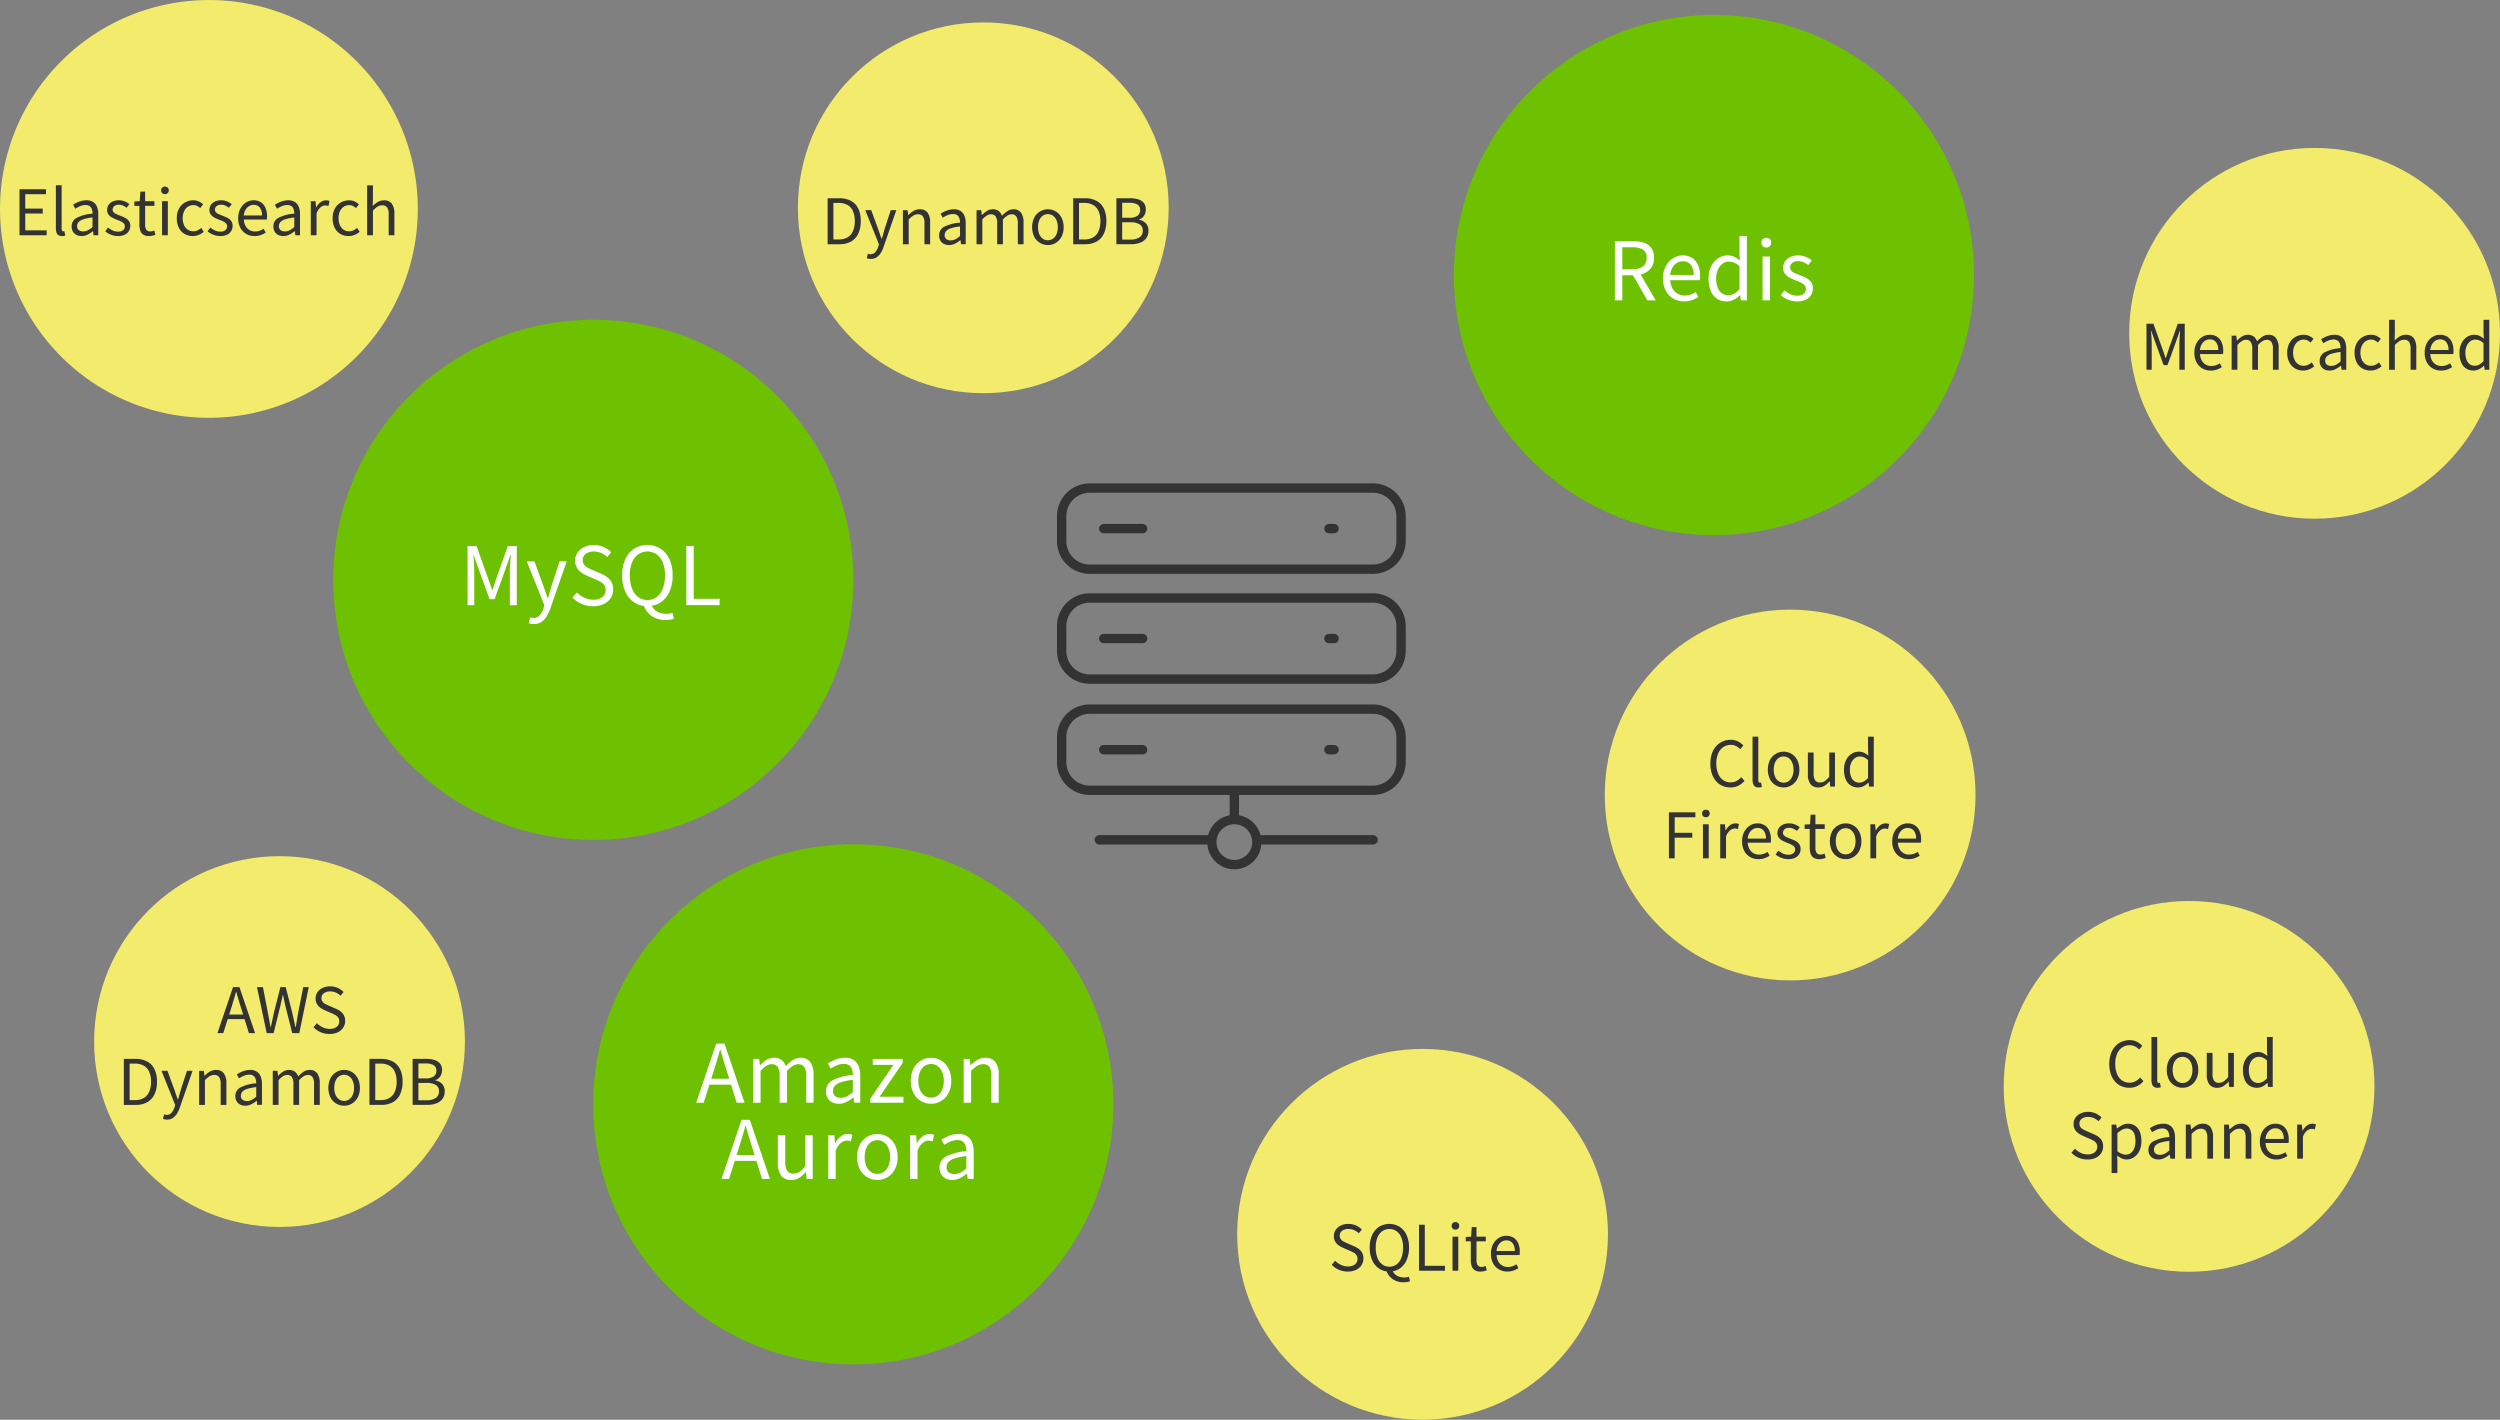
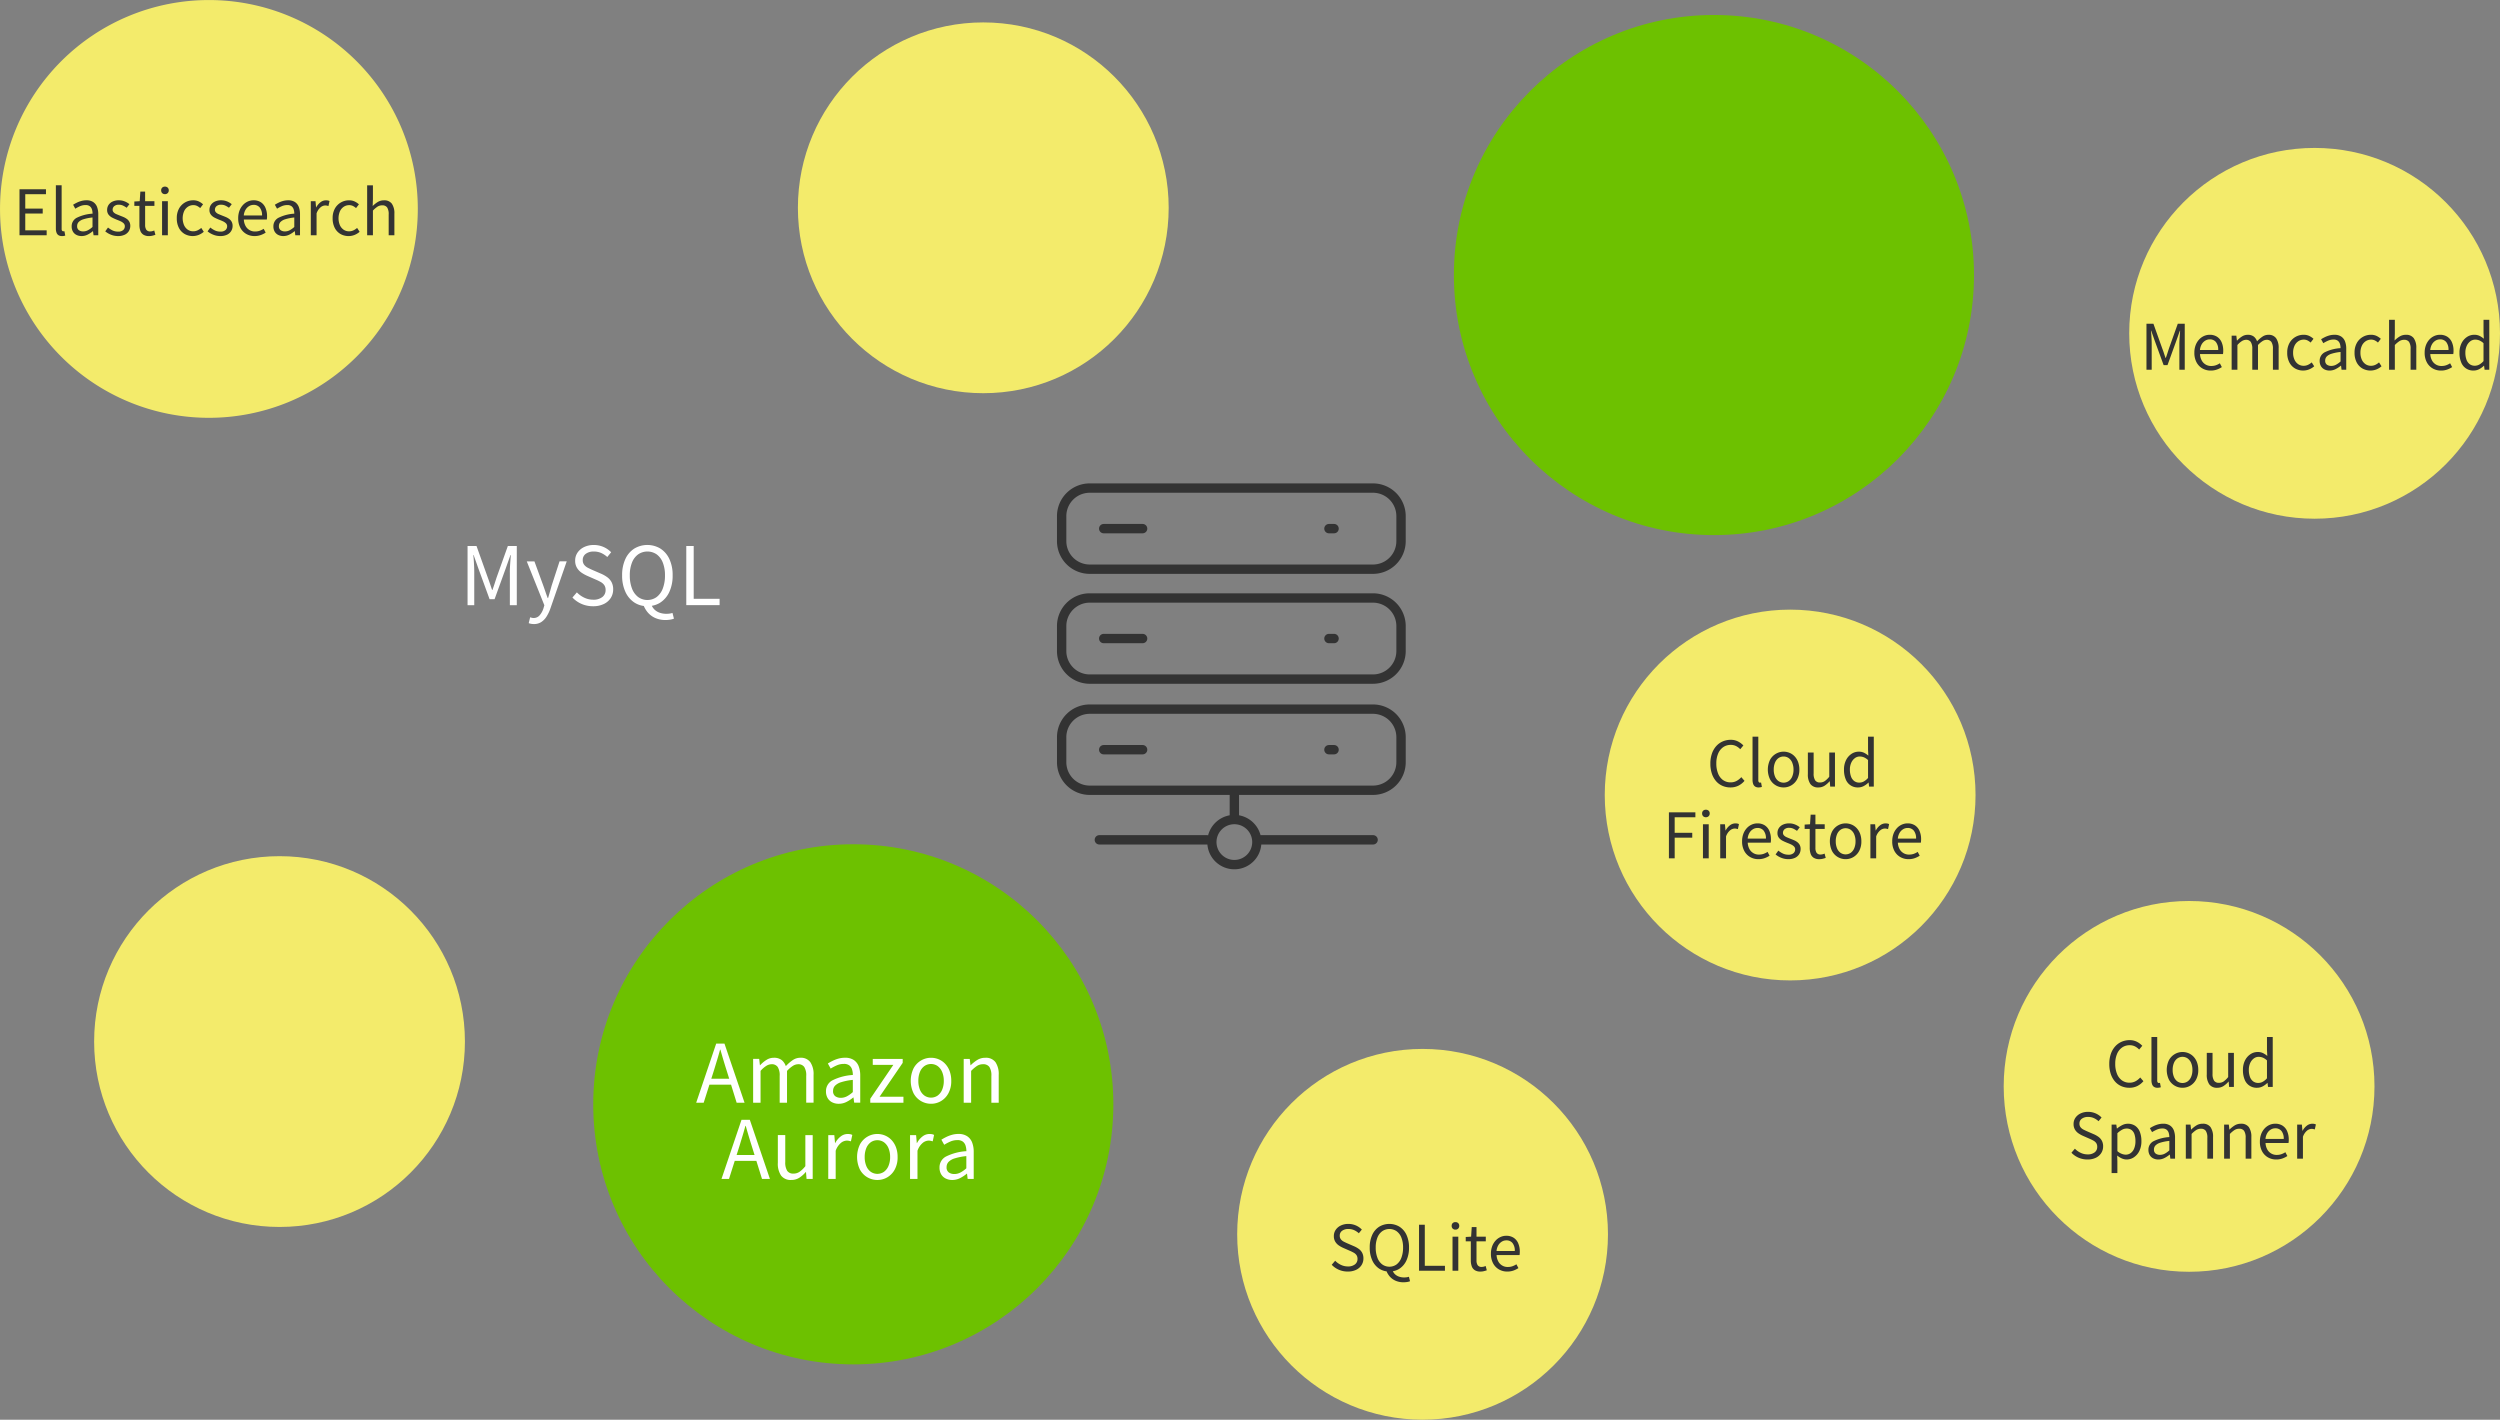
<svg xmlns="http://www.w3.org/2000/svg" id="infographic_img_technology_03.svg" width="557.719" height="316.719">
  <rect width="100%" height="100%" fill="#808080" stroke="none" />
  <defs>
    <style>.cls-1{fill:#333}.cls-1,.cls-5{fill-rule:evenodd}.cls-2{fill:#f3eb6b}.cls-4{fill:#6dc100}.cls-5{fill:#fff}</style>
  </defs>
  <path id="icon" class="cls-1" d="M330.079 279.839h-29.887v4.541a6.079 6.079 0 0 1 4.8 4.433h25.143a1.043 1.043 0 0 1 0 2.085h-24.973a6.034 6.034 0 0 1-12.026 0H269a1.043 1.043 0 0 1 0-2.085h24.12a1.023 1.023 0 0 1 .175.035 6.081 6.081 0 0 1 4.812-4.468v-4.541h-31.226a7.306 7.306 0 0 1-7.3-7.3v-5.583a7.306 7.306 0 0 1 7.3-7.3h63.2a7.306 7.306 0 0 1 7.3 7.3v5.583a7.306 7.306 0 0 1-7.302 7.3Zm-34.912 10.519a3.983 3.983 0 1 0 3.983-3.983 3.988 3.988 0 0 0-3.983 3.983Zm40.124-23.4a5.219 5.219 0 0 0-5.212-5.213h-63.2a5.219 5.219 0 0 0-5.212 5.213v5.583a5.219 5.219 0 0 0 5.212 5.214h63.2a5.219 5.219 0 0 0 5.212-5.214v-5.583Zm-13.865 3.835h-1.173a1.043 1.043 0 0 1 0-2.086h1.173a1.043 1.043 0 0 1 0 2.085Zm-42.711 0h-8.709a1.043 1.043 0 0 1 0-2.086h8.709a1.043 1.043 0 0 1 0 2.085Zm51.364-15.751h-63.2a7.306 7.306 0 0 1-7.3-7.3v-5.583a7.306 7.306 0 0 1 7.3-7.3h63.2a7.306 7.306 0 0 1 7.3 7.3v5.583a7.306 7.306 0 0 1-7.3 7.299Zm5.212-12.883a5.219 5.219 0 0 0-5.212-5.213h-63.2a5.219 5.219 0 0 0-5.212 5.213v5.583a5.219 5.219 0 0 0 5.212 5.214h63.2a5.219 5.219 0 0 0 5.212-5.214v-5.583Zm-13.865 3.835h-1.173a1.043 1.043 0 1 1 0-2.086h1.173a1.043 1.043 0 0 1 0 2.085Zm-42.711 0h-8.709a1.043 1.043 0 0 1 0-2.086h8.709a1.043 1.043 0 0 1 0 2.085Zm51.364-15.471h-63.2a7.306 7.306 0 0 1-7.3-7.3v-5.583a7.306 7.306 0 0 1 7.3-7.3h63.2a7.306 7.306 0 0 1 7.3 7.3v5.583a7.306 7.306 0 0 1-7.3 7.299Zm5.212-12.883a5.219 5.219 0 0 0-5.212-5.214h-63.2a5.219 5.219 0 0 0-5.212 5.214v5.583a5.219 5.219 0 0 0 5.212 5.214h63.2a5.219 5.219 0 0 0 5.212-5.214v-5.583Zm-13.865 3.835h-1.173a1.043 1.043 0 0 1 0-2.086h1.173a1.043 1.043 0 0 1 0 2.085Zm-42.711 0h-8.709a1.043 1.043 0 0 1 0-2.086h8.709a1.043 1.043 0 0 1 0 2.085Z" transform="translate(-23.781 -102.5)" />
  <circle id="楕円形_541_のコピー_12" data-name="楕円形 541 のコピー 12" class="cls-2" cx="516.359" cy="74.359" r="41.359" />
  <path id="Memcached" class="cls-1" d="m578.061 184.986-.112-.9h-.042a4.375 4.375 0 0 1-1.036.763 2.657 2.657 0 0 1-1.274.315 2.837 2.837 0 0 1-2.751-1.813 5.424 5.424 0 0 1-.385-2.163 4.591 4.591 0 0 1 .462-2.128 3.569 3.569 0 0 1 1.211-1.386 2.9 2.9 0 0 1 1.617-.49 2.656 2.656 0 0 1 1.155.231 4.786 4.786 0 0 1 .987.651l-.07-1.3v-2.926h1.288v11.144h-1.05Zm-.238-5.922a3.2 3.2 0 0 0-.924-.616 2.442 2.442 0 0 0-.924-.182 1.8 1.8 0 0 0-1.1.371 2.62 2.62 0 0 0-.8 1.022 3.584 3.584 0 0 0-.3 1.519 4.38 4.38 0 0 0 .252 1.568 2.145 2.145 0 0 0 .721 1 1.855 1.855 0 0 0 1.127.343 2.073 2.073 0 0 0 1.008-.259 3.551 3.551 0 0 0 .938-.777v-3.99Zm-6.748 2.422h-5.124a3.215 3.215 0 0 0 .371 1.407 2.342 2.342 0 0 0 2.149 1.253 3.011 3.011 0 0 0 1.015-.161 4.228 4.228 0 0 0 .889-.441l.448.854a5.276 5.276 0 0 1-1.106.546 4.022 4.022 0 0 1-1.386.224 3.629 3.629 0 0 1-1.848-.476 3.412 3.412 0 0 1-1.309-1.365 4.41 4.41 0 0 1-.483-2.135 4.669 4.669 0 0 1 .28-1.673 3.88 3.88 0 0 1 .763-1.26 3.3 3.3 0 0 1 1.1-.8 3.083 3.083 0 0 1 1.26-.273 2.986 2.986 0 0 1 1.652.434 2.771 2.771 0 0 1 1.029 1.239 4.65 4.65 0 0 1 .357 1.9c0 .14 0 .271-.014.392a3.078 3.078 0 0 1-.043.335Zm-1.561-2.667a1.7 1.7 0 0 0-1.393-.609 1.927 1.927 0 0 0-1 .28 2.3 2.3 0 0 0-.784.8 3.109 3.109 0 0 0-.4 1.288h4.074a2.72 2.72 0 0 0-.497-1.759Zm-7.959 1.519a2.715 2.715 0 0 0-.343-1.554 1.262 1.262 0 0 0-1.1-.476 1.914 1.914 0 0 0-1.05.294 6.015 6.015 0 0 0-1.022.868v5.516h-1.288v-11.144h1.288v3.052l-.056 1.568a6.3 6.3 0 0 1 1.134-.9 2.594 2.594 0 0 1 1.386-.371 2.043 2.043 0 0 1 1.764.763 3.714 3.714 0 0 1 .56 2.219v4.816h-1.274v-4.648Zm-10.059 3.4a2.1 2.1 0 0 0 1.225.364 2.21 2.21 0 0 0 .98-.217 3.509 3.509 0 0 0 .812-.539l.56.868a4.022 4.022 0 0 1-1.148.7 3.664 3.664 0 0 1-3.129-.217 3.322 3.322 0 0 1-1.274-1.358 4.56 4.56 0 0 1-.469-2.149 4.325 4.325 0 0 1 .5-2.163 3.542 3.542 0 0 1 1.344-1.365 3.607 3.607 0 0 1 1.806-.476 2.868 2.868 0 0 1 1.281.266 3.9 3.9 0 0 1 .931.63l-.644.84a2.951 2.951 0 0 0-.693-.476 1.837 1.837 0 0 0-.819-.182 2.177 2.177 0 0 0-1.232.364 2.445 2.445 0 0 0-.854 1.022 3.605 3.605 0 0 0-.308 1.54 3.642 3.642 0 0 0 .3 1.526 2.443 2.443 0 0 0 .835 1.024Zm-5.452.336H546a6.016 6.016 0 0 1-1.169.77 2.951 2.951 0 0 1-1.351.322 2.5 2.5 0 0 1-1.134-.252 1.877 1.877 0 0 1-.791-.735 2.241 2.241 0 0 1-.287-1.169 2.108 2.108 0 0 1 1.113-1.911 9.2 9.2 0 0 1 3.549-.931 3.234 3.234 0 0 0-.133-.931 1.428 1.428 0 0 0-.469-.714 1.5 1.5 0 0 0-.966-.273 3.017 3.017 0 0 0-1.239.259 8.037 8.037 0 0 0-1.043.553l-.49-.882a8.92 8.92 0 0 1 .812-.455 5.748 5.748 0 0 1 1.008-.385 4.287 4.287 0 0 1 1.162-.154 2.645 2.645 0 0 1 1.5.392 2.284 2.284 0 0 1 .854 1.085 4.484 4.484 0 0 1 .273 1.645v4.676h-1.05Zm-.112-3.052a9.848 9.848 0 0 0-2.03.4 2.472 2.472 0 0 0-1.078.63 1.292 1.292 0 0 0-.322.875 1.052 1.052 0 0 0 .392.931 1.622 1.622 0 0 0 .952.273 2.279 2.279 0 0 0 1.043-.252 4.942 4.942 0 0 0 1.043-.742v-2.114Zm-9.457 2.716a2.093 2.093 0 0 0 1.225.364 2.217 2.217 0 0 0 .98-.217 3.552 3.552 0 0 0 .812-.539l.56.868a4.036 4.036 0 0 1-1.148.7 3.664 3.664 0 0 1-3.129-.217 3.309 3.309 0 0 1-1.274-1.358 4.548 4.548 0 0 1-.469-2.149 4.325 4.325 0 0 1 .5-2.163 3.542 3.542 0 0 1 1.344-1.365 3.607 3.607 0 0 1 1.806-.476 2.874 2.874 0 0 1 1.281.266 3.94 3.94 0 0 1 .931.63l-.644.84a2.992 2.992 0 0 0-.693-.476 1.843 1.843 0 0 0-.819-.182 2.174 2.174 0 0 0-1.232.364 2.438 2.438 0 0 0-.854 1.022 3.59 3.59 0 0 0-.308 1.54 3.626 3.626 0 0 0 .3 1.526 2.436 2.436 0 0 0 .831 1.024Zm-5.635-3.4a2.723 2.723 0 0 0-.343-1.554 1.232 1.232 0 0 0-1.071-.476 1.733 1.733 0 0 0-.9.287 5.042 5.042 0 0 0-1.015.875v5.516h-1.274v-4.648a2.723 2.723 0 0 0-.343-1.554 1.232 1.232 0 0 0-1.071-.476 1.769 1.769 0 0 0-.91.287 4.411 4.411 0 0 0-.994.875v5.516h-1.288v-7.6h1.05l.126 1.106h.028a5.521 5.521 0 0 1 1.1-.924 2.321 2.321 0 0 1 1.267-.378 2.146 2.146 0 0 1 1.372.392 2.324 2.324 0 0 1 .728 1.064 6.99 6.99 0 0 1 1.211-1.05 2.32 2.32 0 0 1 1.309-.406 2.017 2.017 0 0 1 1.729.763 3.684 3.684 0 0 1 .567 2.219v4.816h-1.278v-4.648Zm-11.14 1.148h-5.124a3.215 3.215 0 0 0 .371 1.407 2.342 2.342 0 0 0 2.149 1.253 3.011 3.011 0 0 0 1.015-.161 4.228 4.228 0 0 0 .889-.441l.448.854a5.276 5.276 0 0 1-1.106.546 4.022 4.022 0 0 1-1.386.224 3.629 3.629 0 0 1-1.848-.476 3.412 3.412 0 0 1-1.309-1.365 4.41 4.41 0 0 1-.483-2.135 4.669 4.669 0 0 1 .28-1.673 3.88 3.88 0 0 1 .763-1.26 3.3 3.3 0 0 1 1.1-.8 3.083 3.083 0 0 1 1.26-.273 2.986 2.986 0 0 1 1.652.434 2.771 2.771 0 0 1 1.029 1.239 4.65 4.65 0 0 1 .357 1.9c0 .14 0 .271-.014.392a3.078 3.078 0 0 1-.043.335Zm-1.561-2.667a1.7 1.7 0 0 0-1.393-.609 1.927 1.927 0 0 0-1 .28 2.3 2.3 0 0 0-.784.8 3.109 3.109 0 0 0-.4 1.288h4.074a2.72 2.72 0 0 0-.501-1.759Zm-8.169.483c0-.3.009-.623.028-.973s.042-.7.07-1.064.051-.688.07-.987h-.056l-.826 2.338-1.932 5.334h-.868l-1.946-5.334-.826-2.338h-.056c.037.3.068.628.091.987s.042.714.056 1.064.021.675.021.973v5.684h-1.166v-10.262h1.554l1.96 5.488q.2.519.378 1.064t.364 1.078h.056q.2-.531.371-1.078t.343-1.064l1.96-5.488h1.554v10.262h-1.2V179.3Z" transform="translate(-23.781 -102.5)" />
  <circle id="楕円形_541_のコピー_12-2" data-name="楕円形 541 のコピー 12" class="cls-2" cx="219.359" cy="46.359" r="41.359" />
-   <path id="DynamoDB" class="cls-1" d="M279.4 152.31a2.313 2.313 0 0 1 .588 1.666 2.719 2.719 0 0 1-.5 1.673 3.005 3.005 0 0 1-1.372 1 5.622 5.622 0 0 1-2.023.336h-3.262v-10.261h3.038a6.074 6.074 0 0 1 1.841.252 2.561 2.561 0 0 1 1.239.8 2.224 2.224 0 0 1 .448 1.456 2.64 2.64 0 0 1-.175.959 2.171 2.171 0 0 1-.511.784 2.025 2.025 0 0 1-.812.483v.07a2.687 2.687 0 0 1 1.501.782Zm-1.274-2.912a1.379 1.379 0 0 0-.609-1.281 3.545 3.545 0 0 0-1.813-.371h-1.582v3.332h1.526a3.135 3.135 0 0 0 1.9-.448 1.475 1.475 0 0 0 .58-1.23Zm-2.212 2.688h-1.792v3.864h1.792a3.707 3.707 0 0 0 2.058-.49 1.7 1.7 0 0 0 .742-1.526 1.523 1.523 0 0 0-.728-1.407 4.023 4.023 0 0 0-2.07-.441Zm-7.476 4.291a5.2 5.2 0 0 1-2.618.609h-2.62v-10.262h2.562a5.447 5.447 0 0 1 2.66.595 3.812 3.812 0 0 1 1.624 1.729 6.354 6.354 0 0 1 .546 2.772 6.5 6.5 0 0 1-.546 2.786 3.881 3.881 0 0 1-1.606 1.771Zm.427-6.769a2.9 2.9 0 0 0-1.2-1.365 3.942 3.942 0 0 0-2.009-.469h-1.162v8.148h1.162a3.844 3.844 0 0 0 2.009-.483 2.952 2.952 0 0 0 1.2-1.407 5.558 5.558 0 0 0 .4-2.212 5.438 5.438 0 0 0-.398-2.212Zm-9.583 7.091a3.361 3.361 0 0 1-1.736.469 3.412 3.412 0 0 1-3.031-1.827 5.053 5.053 0 0 1 0-4.312 3.46 3.46 0 0 1 1.3-1.365 3.381 3.381 0 0 1 1.736-.476 3.438 3.438 0 0 1 1.337.266 3.281 3.281 0 0 1 1.127.784 3.715 3.715 0 0 1 .77 1.26 4.772 4.772 0 0 1 .281 1.694 4.387 4.387 0 0 1-.491 2.149 3.468 3.468 0 0 1-1.291 1.359Zm.2-5.047a2.386 2.386 0 0 0-.777-1.022 2.013 2.013 0 0 0-2.309 0 2.345 2.345 0 0 0-.771 1.022 4 4 0 0 0-.273 1.54 3.955 3.955 0 0 0 .273 1.526 2.333 2.333 0 0 0 .771 1.022 2.013 2.013 0 0 0 2.309 0 2.374 2.374 0 0 0 .777-1.022 3.861 3.861 0 0 0 .281-1.526 3.905 3.905 0 0 0-.283-1.54Zm-8.637.686a2.723 2.723 0 0 0-.343-1.554 1.232 1.232 0 0 0-1.071-.476 1.733 1.733 0 0 0-.9.287 5.042 5.042 0 0 0-1.015.875v5.516h-1.274v-4.648a2.723 2.723 0 0 0-.343-1.554 1.232 1.232 0 0 0-1.071-.476 1.769 1.769 0 0 0-.91.287 4.411 4.411 0 0 0-.994.875v5.516h-1.288v-7.6h1.05l.126 1.106h.028a5.521 5.521 0 0 1 1.1-.924 2.321 2.321 0 0 1 1.267-.378 2.146 2.146 0 0 1 1.372.392 2.324 2.324 0 0 1 .728 1.064 6.99 6.99 0 0 1 1.211-1.05 2.32 2.32 0 0 1 1.309-.406 2.017 2.017 0 0 1 1.729.763 3.684 3.684 0 0 1 .567 2.219v4.816h-1.274v-4.648Zm-12.782 3.738h-.042a6.016 6.016 0 0 1-1.169.77 2.951 2.951 0 0 1-1.351.322 2.5 2.5 0 0 1-1.134-.252 1.877 1.877 0 0 1-.791-.735 2.241 2.241 0 0 1-.287-1.169 2.108 2.108 0 0 1 1.111-1.912 9.2 9.2 0 0 1 3.549-.931 3.234 3.234 0 0 0-.133-.931 1.428 1.428 0 0 0-.469-.714 1.5 1.5 0 0 0-.966-.273 3.017 3.017 0 0 0-1.239.259 8.037 8.037 0 0 0-1.043.553l-.49-.882a8.92 8.92 0 0 1 .812-.455 5.748 5.748 0 0 1 1.008-.385 4.287 4.287 0 0 1 1.162-.154 2.645 2.645 0 0 1 1.5.392 2.284 2.284 0 0 1 .854 1.085 4.484 4.484 0 0 1 .273 1.645v4.676h-1.05Zm-.112-3.052a9.848 9.848 0 0 0-2.03.4 2.472 2.472 0 0 0-1.078.63 1.292 1.292 0 0 0-.322.875 1.052 1.052 0 0 0 .392.931 1.622 1.622 0 0 0 .952.273 2.279 2.279 0 0 0 1.043-.252 4.942 4.942 0 0 0 1.043-.742v-2.114Zm-7.938-.686a2.715 2.715 0 0 0-.343-1.554 1.263 1.263 0 0 0-1.1-.476 1.914 1.914 0 0 0-1.05.294 5.976 5.976 0 0 0-1.022.868v5.516h-1.288v-7.6h1.05l.126 1.106h.028a6.433 6.433 0 0 1 1.155-.924 2.586 2.586 0 0 1 1.393-.378 2.043 2.043 0 0 1 1.764.763 3.721 3.721 0 0 1 .56 2.219v4.816h-1.274v-4.648Zm-9.772 6.629a3.086 3.086 0 0 1-.91.945 2.287 2.287 0 0 1-1.288.35 2.663 2.663 0 0 1-.49-.042 2.3 2.3 0 0 1-.406-.112l.252-1.022c.075.028.163.056.266.084a1.22 1.22 0 0 0 .322.042 1.344 1.344 0 0 0 1.057-.469 3.4 3.4 0 0 0 .651-1.169l.168-.574-3.052-7.616h1.33l1.54 4.214q.181.5.371 1.064t.385 1.092h.07l.315-1.085q.161-.552.3-1.071l1.372-4.214h1.246l-2.856 8.246a6.657 6.657 0 0 1-.645 1.337Zm-6.594-2.59a5.2 5.2 0 0 1-2.618.609h-2.618v-10.262h2.562a5.449 5.449 0 0 1 2.66.595 3.812 3.812 0 0 1 1.624 1.729 6.354 6.354 0 0 1 .546 2.772 6.5 6.5 0 0 1-.546 2.786 3.886 3.886 0 0 1-1.612 1.771Zm.427-6.769a2.9 2.9 0 0 0-1.2-1.365 3.945 3.945 0 0 0-2.009-.469H209.7v8.148h1.162a3.847 3.847 0 0 0 2.009-.483 2.952 2.952 0 0 0 1.2-1.407 5.558 5.558 0 0 0 .4-2.212 5.438 5.438 0 0 0-.399-2.212Z" transform="translate(-23.781 -102.5)" />
  <path id="楕円形_541_のコピー_12-3" data-name="楕円形 541 のコピー 12" d="M70.387 102.509a46.6 46.6 0 1 1-46.6 46.6 46.6 46.6 0 0 1 46.6-46.6Z" transform="translate(-23.781 -102.5)" style="fill:#f3eb6b;fill-rule:evenodd" />
  <path id="Elasticsearch" class="cls-1" d="M110.491 154.986v-4.648a2.723 2.723 0 0 0-.343-1.554 1.263 1.263 0 0 0-1.1-.476 1.914 1.914 0 0 0-1.05.294 5.976 5.976 0 0 0-1.022.868v5.516h-1.288v-11.144h1.288v3.052l-.056 1.568a6.228 6.228 0 0 1 1.134-.9 2.589 2.589 0 0 1 1.386-.371 2.045 2.045 0 0 1 1.764.763 3.721 3.721 0 0 1 .56 2.219v4.816h-1.274Zm-10.059-1.246a2.093 2.093 0 0 0 1.225.364 2.217 2.217 0 0 0 .98-.217 3.552 3.552 0 0 0 .812-.539l.56.868a4.036 4.036 0 0 1-1.148.7 3.664 3.664 0 0 1-3.129-.217 3.314 3.314 0 0 1-1.274-1.358 4.55 4.55 0 0 1-.469-2.149 4.325 4.325 0 0 1 .5-2.163 3.542 3.542 0 0 1 1.344-1.365 3.608 3.608 0 0 1 1.806-.476 2.874 2.874 0 0 1 1.281.266 3.94 3.94 0 0 1 .931.63l-.644.84a2.992 2.992 0 0 0-.693-.476 1.843 1.843 0 0 0-.819-.182 2.174 2.174 0 0 0-1.232.364 2.44 2.44 0 0 0-.854 1.022 4.011 4.011 0 0 0-.007 3.066 2.441 2.441 0 0 0 .83 1.022Zm-3.732-5.369a1.838 1.838 0 0 0-.392-.035 1.694 1.694 0 0 0-.994.4 3.054 3.054 0 0 0-.91 1.365v4.886h-1.287v-7.6h1.05l.126 1.386h.028a3.488 3.488 0 0 1 .959-1.155 1.963 1.963 0 0 1 1.2-.427 2.573 2.573 0 0 1 .455.035 1.125 1.125 0 0 1 .357.133l-.238 1.106c-.134-.04-.254-.065-.354-.094Zm-7.154 5.7h-.041a5.992 5.992 0 0 1-1.169.77 2.951 2.951 0 0 1-1.351.322 2.5 2.5 0 0 1-1.134-.252 1.878 1.878 0 0 1-.791-.735 2.247 2.247 0 0 1-.287-1.169 2.108 2.108 0 0 1 1.113-1.911 9.2 9.2 0 0 1 3.549-.931 3.213 3.213 0 0 0-.133-.931 1.426 1.426 0 0 0-.469-.714 1.5 1.5 0 0 0-.966-.273 3.018 3.018 0 0 0-1.239.259 8.07 8.07 0 0 0-1.043.553l-.49-.882a8.934 8.934 0 0 1 .812-.455 5.748 5.748 0 0 1 1.008-.385 4.287 4.287 0 0 1 1.162-.154 2.644 2.644 0 0 1 1.505.392 2.283 2.283 0 0 1 .854 1.085 4.486 4.486 0 0 1 .273 1.645v4.676h-1.05Zm-.112-3.052a9.857 9.857 0 0 0-2.03.4 2.476 2.476 0 0 0-1.078.63 1.292 1.292 0 0 0-.322.875 1.053 1.053 0 0 0 .392.931 1.624 1.624 0 0 0 .952.273 2.277 2.277 0 0 0 1.043-.252 4.94 4.94 0 0 0 1.043-.742v-2.114Zm-6.132.462H78.18a3.21 3.21 0 0 0 .371 1.407 2.342 2.342 0 0 0 2.149 1.253 3.012 3.012 0 0 0 1.015-.161 4.233 4.233 0 0 0 .889-.441l.448.854a5.284 5.284 0 0 1-1.106.546 4.021 4.021 0 0 1-1.386.224 3.627 3.627 0 0 1-1.848-.476 3.413 3.413 0 0 1-1.309-1.365 4.41 4.41 0 0 1-.483-2.135 4.673 4.673 0 0 1 .28-1.673 3.875 3.875 0 0 1 .763-1.26 3.3 3.3 0 0 1 1.1-.8 3.081 3.081 0 0 1 1.26-.273 2.986 2.986 0 0 1 1.652.434A2.771 2.771 0 0 1 83 148.861a4.65 4.65 0 0 1 .357 1.9c0 .14 0 .271-.014.392a3.317 3.317 0 0 1-.043.333Zm-1.561-2.667a1.7 1.7 0 0 0-1.393-.609 1.926 1.926 0 0 0-1 .28 2.3 2.3 0 0 0-.784.8 3.109 3.109 0 0 0-.4 1.288h4.076a2.719 2.719 0 0 0-.498-1.754Zm-9.177 1.456c.252.108.518.217.8.329s.558.215.833.336a3.643 3.643 0 0 1 .742.434 1.967 1.967 0 0 1 .532.623 1.893 1.893 0 0 1 .2.917 2.14 2.14 0 0 1-.315 1.134 2.167 2.167 0 0 1-.924.819 3.41 3.41 0 0 1-1.519.3 4.1 4.1 0 0 1-1.547-.3 4.65 4.65 0 0 1-1.281-.749l.616-.854a5.184 5.184 0 0 0 1.036.658 2.812 2.812 0 0 0 1.218.252 1.61 1.61 0 0 0 1.127-.343 1.107 1.107 0 0 0 .371-.847.884.884 0 0 0-.259-.651 2.345 2.345 0 0 0-.658-.448q-.4-.189-.819-.343-.532-.21-1.043-.469a2.482 2.482 0 0 1-.84-.672 1.642 1.642 0 0 1-.329-1.057 2 2 0 0 1 .308-1.1 2.149 2.149 0 0 1 .9-.77 3.2 3.2 0 0 1 1.414-.287 3.39 3.39 0 0 1 1.309.252 3.994 3.994 0 0 1 1.043.616l-.616.8a5.373 5.373 0 0 0-.805-.476 2.121 2.121 0 0 0-.917-.2 1.5 1.5 0 0 0-1.071.329 1.043 1.043 0 0 0-.343.777.81.81 0 0 0 .231.588 1.831 1.831 0 0 0 .608.407Zm-6.9 3.465a2.094 2.094 0 0 0 1.225.364 2.214 2.214 0 0 0 .98-.217 3.534 3.534 0 0 0 .812-.539l.56.868a4.028 4.028 0 0 1-1.148.7 3.664 3.664 0 0 1-3.129-.217 3.314 3.314 0 0 1-1.274-1.358 4.55 4.55 0 0 1-.469-2.149 4.325 4.325 0 0 1 .5-2.163 3.542 3.542 0 0 1 1.344-1.365 3.607 3.607 0 0 1 1.806-.476 2.871 2.871 0 0 1 1.281.266 3.924 3.924 0 0 1 .931.63l-.644.84a2.984 2.984 0 0 0-.693-.476 1.839 1.839 0 0 0-.819-.182 2.176 2.176 0 0 0-1.232.364 2.439 2.439 0 0 0-.854 1.022 4.011 4.011 0 0 0-.007 3.066 2.44 2.44 0 0 0 .837 1.027Zm-5.089-7.924a.823.823 0 0 1-.609-.231.841.841 0 0 1-.231-.623.8.8 0 0 1 .231-.6.839.839 0 0 1 .609-.224.864.864 0 0 1 .616.224.789.789 0 0 1 .238.6.827.827 0 0 1-.238.623.848.848 0 0 1-.609.236Zm-4.165 7.931a1.023 1.023 0 0 0 .917.385 1.756 1.756 0 0 0 .448-.063 2.588 2.588 0 0 0 .42-.147l.252.966a6.551 6.551 0 0 1-.686.2 3.229 3.229 0 0 1-.728.084 2.278 2.278 0 0 1-1.274-.315 1.716 1.716 0 0 1-.679-.889 3.979 3.979 0 0 1-.2-1.33v-4.213h-1.13v-.966l1.2-.07.14-2.142h1.064v2.142h2.076v1.036h-2.072v4.256a1.9 1.9 0 0 0 .259 1.071Zm-6.671-3.472c.252.108.518.217.8.329s.558.215.833.336a3.64 3.64 0 0 1 .742.434 1.966 1.966 0 0 1 .532.623 1.893 1.893 0 0 1 .2.917 2.14 2.14 0 0 1-.315 1.134 2.167 2.167 0 0 1-.924.819 3.41 3.41 0 0 1-1.519.3 4.105 4.105 0 0 1-1.547-.3 4.652 4.652 0 0 1-1.281-.749l.616-.854a5.19 5.19 0 0 0 1.036.658 2.813 2.813 0 0 0 1.218.252 1.611 1.611 0 0 0 1.127-.343 1.107 1.107 0 0 0 .371-.847.884.884 0 0 0-.259-.651 2.346 2.346 0 0 0-.658-.448q-.4-.189-.819-.343-.532-.21-1.043-.469a2.483 2.483 0 0 1-.84-.672 1.642 1.642 0 0 1-.329-1.057 2 2 0 0 1 .308-1.1 2.15 2.15 0 0 1 .9-.77 3.2 3.2 0 0 1 1.414-.287 3.39 3.39 0 0 1 1.309.252 3.993 3.993 0 0 1 1.043.616l-.616.8a5.372 5.372 0 0 0-.8-.476 2.122 2.122 0 0 0-.917-.2 1.5 1.5 0 0 0-1.071.329 1.043 1.043 0 0 0-.343.777.809.809 0 0 0 .231.588 1.831 1.831 0 0 0 .608.407Zm-5.208 3.8H44.5a5.992 5.992 0 0 1-1.169.77 2.951 2.951 0 0 1-1.351.322 2.5 2.5 0 0 1-1.134-.252 1.878 1.878 0 0 1-.791-.735 2.247 2.247 0 0 1-.287-1.169 2.108 2.108 0 0 1 1.113-1.911 9.2 9.2 0 0 1 3.549-.931 3.213 3.213 0 0 0-.133-.931 1.426 1.426 0 0 0-.469-.714 1.5 1.5 0 0 0-.966-.273 3.018 3.018 0 0 0-1.239.259 8.077 8.077 0 0 0-1.043.553l-.49-.882a8.947 8.947 0 0 1 .812-.455 5.748 5.748 0 0 1 1.008-.385 4.288 4.288 0 0 1 1.162-.154 2.643 2.643 0 0 1 1.505.392 2.283 2.283 0 0 1 .854 1.085 4.484 4.484 0 0 1 .273 1.645v4.676H44.65Zm-.112-3.052a9.857 9.857 0 0 0-2.03.4 2.476 2.476 0 0 0-1.078.63 1.293 1.293 0 0 0-.322.875 1.054 1.054 0 0 0 .392.931 1.624 1.624 0 0 0 .952.273 2.277 2.277 0 0 0 1.043-.252 4.937 4.937 0 0 0 1.043-.742v-2.114Zm-6.832 4.144a1.362 1.362 0 0 1-.77-.2 1.134 1.134 0 0 1-.434-.581 2.682 2.682 0 0 1-.14-.917v-9.632h1.288v9.716a.659.659 0 0 0 .105.42.312.312 0 0 0 .245.126.846.846 0 0 0 .119.006c.037 0 .088-.011.154-.021l.182.98c-.093.028-.2.054-.308.077a2.149 2.149 0 0 1-.434.032Zm-9.457-10.438h5.908v1.092h-4.62v3.22h3.892v1.106h-3.892v3.738h4.774v1.106H28.13v-10.262Zm33.1 10.262h-1.292v-7.6h1.288v7.6Z" transform="translate(-23.781 -102.5)" />
  <circle id="楕円形_541_のコピー_12-4" data-name="楕円形 541 のコピー 12" class="cls-2" cx="317.359" cy="275.36" r="41.359" />
  <path id="SQLite" class="cls-1" d="M362.815 382.15q-.015.183-.042.336h-5.124a3.2 3.2 0 0 0 .371 1.407 2.342 2.342 0 0 0 2.149 1.253 3.015 3.015 0 0 0 1.015-.161 4.252 4.252 0 0 0 .889-.441l.448.854a5.3 5.3 0 0 1-1.106.546 4.022 4.022 0 0 1-1.386.224 3.624 3.624 0 0 1-1.848-.476 3.412 3.412 0 0 1-1.309-1.365 4.41 4.41 0 0 1-.483-2.135 4.669 4.669 0 0 1 .28-1.673 3.863 3.863 0 0 1 .763-1.26 3.3 3.3 0 0 1 1.1-.8 3.076 3.076 0 0 1 1.26-.273 2.986 2.986 0 0 1 1.652.434 2.771 2.771 0 0 1 1.029 1.239 4.65 4.65 0 0 1 .357 1.9c-.001.141-.006.27-.015.391Zm-1.6-2.331a1.7 1.7 0 0 0-1.393-.609 1.924 1.924 0 0 0-1 .28 2.3 2.3 0 0 0-.784.8 3.109 3.109 0 0 0-.4 1.288h4.074a2.72 2.72 0 0 0-.5-1.759Zm-7.784 4.928a1.022 1.022 0 0 0 .917.385 1.756 1.756 0 0 0 .448-.063 2.627 2.627 0 0 0 .42-.147l.252.966a6.607 6.607 0 0 1-.686.2 3.235 3.235 0 0 1-.728.084 2.278 2.278 0 0 1-1.274-.315 1.712 1.712 0 0 1-.679-.889 3.964 3.964 0 0 1-.2-1.33v-4.218h-1.134v-.966l1.2-.07.14-2.142h1.064v2.142h2.072v1.036h-2.072v4.256a1.9 1.9 0 0 0 .257 1.071Zm-4.963-7.931a.823.823 0 0 1-.609-.231.841.841 0 0 1-.231-.623.8.8 0 0 1 .231-.6.839.839 0 0 1 .609-.224.864.864 0 0 1 .616.224.791.791 0 0 1 .238.6.83.83 0 0 1-.238.623.848.848 0 0 1-.619.231Zm-8.12-1.092h1.288v9.156h4.494v1.106h-5.782v-10.262Zm-4.462 11.576a3.4 3.4 0 0 0 1.127.182 4 4 0 0 0 .616-.042 2.566 2.566 0 0 0 .462-.112l.252.994a2.771 2.771 0 0 1-.616.168 4.84 4.84 0 0 1-.854.07 4.3 4.3 0 0 1-1.736-.336 3.633 3.633 0 0 1-1.3-.931 4.273 4.273 0 0 1-.723-1.167 3.9 3.9 0 0 1-1.657-.611 4.354 4.354 0 0 1-1.547-1.855 6.672 6.672 0 0 1-.56-2.842 6.57 6.57 0 0 1 .56-2.835 4.237 4.237 0 0 1 1.547-1.813 4.4 4.4 0 0 1 4.55.007 4.3 4.3 0 0 1 1.547 1.813 6.537 6.537 0 0 1 .56 2.828 6.687 6.687 0 0 1-.56 2.842 4.361 4.361 0 0 1-1.547 1.855 3.868 3.868 0 0 1-1.5.58 2.354 2.354 0 0 0 .468.659 2.482 2.482 0 0 0 .911.546Zm-.539-2.73a3.317 3.317 0 0 0 1.064-1.484 6.207 6.207 0 0 0 .378-2.268 5.891 5.891 0 0 0-.378-2.219 3.2 3.2 0 0 0-1.064-1.428 2.845 2.845 0 0 0-3.213 0 3.175 3.175 0 0 0-1.071 1.428 5.891 5.891 0 0 0-.378 2.219 6.207 6.207 0 0 0 .378 2.268 3.291 3.291 0 0 0 1.071 1.484 2.75 2.75 0 0 0 3.213.002Zm-9.03 1.211a4.181 4.181 0 0 1-1.862.385 4.9 4.9 0 0 1-2.009-.406 4.8 4.8 0 0 1-1.575-1.106l.77-.9a4.262 4.262 0 0 0 1.288.924 3.558 3.558 0 0 0 1.54.35 2.452 2.452 0 0 0 1.589-.462 1.479 1.479 0 0 0 .567-1.2 1.462 1.462 0 0 0-.231-.868 1.9 1.9 0 0 0-.616-.539 9.2 9.2 0 0 0-.875-.427l-1.47-.644a6.306 6.306 0 0 1-.959-.532 2.7 2.7 0 0 1-.805-.84 2.337 2.337 0 0 1-.322-1.26 2.418 2.418 0 0 1 .42-1.407 2.872 2.872 0 0 1 1.148-.959 3.8 3.8 0 0 1 1.666-.35 4.145 4.145 0 0 1 3.01 1.26l-.672.826a4.033 4.033 0 0 0-1.043-.693 3.1 3.1 0 0 0-1.295-.259 2.243 2.243 0 0 0-1.393.4 1.291 1.291 0 0 0-.525 1.085 1.273 1.273 0 0 0 .259.826 1.924 1.924 0 0 0 .651.518q.392.2.8.378l1.456.63a5.547 5.547 0 0 1 1.071.6 2.581 2.581 0 0 1 .763.868 2.649 2.649 0 0 1 .28 1.274 2.707 2.707 0 0 1-.42 1.477 2.877 2.877 0 0 1-1.206 1.053Zm22.792.2h-1.288v-7.6h1.288v7.6Z" transform="translate(-23.781 -102.5)" />
  <circle id="楕円形_541_のコピー_12-5" data-name="楕円形 541 のコピー 12" class="cls-2" cx="488.359" cy="242.36" r="41.359" />
  <path id="Cloud_Spanner" data-name="Cloud Spanner" class="cls-1" d="M540.184 354.462a7.844 7.844 0 0 0-.35-.091 1.837 1.837 0 0 0-.392-.035 1.7 1.7 0 0 0-.994.4 3.052 3.052 0 0 0-.91 1.365v4.886h-1.288v-7.6h1.05l.126 1.386h.028a3.485 3.485 0 0 1 .959-1.155 1.963 1.963 0 0 1 1.2-.427 2.574 2.574 0 0 1 .455.035 1.125 1.125 0 0 1 .357.133Zm-5.866 3.024h-5.124a3.215 3.215 0 0 0 .371 1.407 2.342 2.342 0 0 0 2.149 1.253 3.006 3.006 0 0 0 1.015-.161 4.2 4.2 0 0 0 .889-.441l.448.854a5.252 5.252 0 0 1-1.106.546 4.014 4.014 0 0 1-1.386.224 3.629 3.629 0 0 1-1.848-.476 3.419 3.419 0 0 1-1.309-1.365 4.41 4.41 0 0 1-.483-2.135 4.691 4.691 0 0 1 .28-1.673 3.88 3.88 0 0 1 .763-1.26 3.311 3.311 0 0 1 1.1-.8 3.083 3.083 0 0 1 1.26-.273 2.984 2.984 0 0 1 1.652.434 2.771 2.771 0 0 1 1.029 1.239 4.65 4.65 0 0 1 .357 1.9c0 .14 0 .271-.014.392a3.078 3.078 0 0 1-.043.335Zm-1.561-2.667a1.7 1.7 0 0 0-1.393-.609 1.929 1.929 0 0 0-1 .28 2.306 2.306 0 0 0-.784.8 3.109 3.109 0 0 0-.4 1.288h4.074a2.715 2.715 0 0 0-.497-1.759Zm-3.115-10.729h-.042a4.354 4.354 0 0 1-1.036.763 2.654 2.654 0 0 1-1.274.315 2.837 2.837 0 0 1-2.751-1.813 5.441 5.441 0 0 1-.385-2.163 4.591 4.591 0 0 1 .462-2.128 3.569 3.569 0 0 1 1.211-1.386 2.906 2.906 0 0 1 1.617-.49 2.656 2.656 0 0 1 1.155.231 4.786 4.786 0 0 1 .987.651l-.07-1.3v-2.926h1.284v11.144h-1.05Zm-.126-5.026a3.2 3.2 0 0 0-.924-.616 2.435 2.435 0 0 0-.924-.182 1.8 1.8 0 0 0-1.1.371 2.62 2.62 0 0 0-.8 1.022 3.6 3.6 0 0 0-.3 1.519 4.38 4.38 0 0 0 .252 1.568 2.152 2.152 0 0 0 .721 1 1.857 1.857 0 0 0 1.127.343 2.073 2.073 0 0 0 1.008-.259 3.535 3.535 0 0 0 .938-.777v-3.99Zm-4.045 14.887a3.721 3.721 0 0 1 .56 2.219v4.816h-1.274v-4.648a2.723 2.723 0 0 0-.343-1.554 1.263 1.263 0 0 0-1.1-.476 1.914 1.914 0 0 0-1.05.294 5.976 5.976 0 0 0-1.022.868v5.516h-1.288v-7.6h1.05l.126 1.106h.028a6.433 6.433 0 0 1 1.155-.924 2.586 2.586 0 0 1 1.393-.378 2.045 2.045 0 0 1 1.765.761Zm-4.5-10.155h-.042a5.118 5.118 0 0 1-1.127.994 2.514 2.514 0 0 1-1.379.378 2.07 2.07 0 0 1-1.771-.756 3.648 3.648 0 0 1-.567-2.212v-4.816h1.288v4.662a2.733 2.733 0 0 0 .336 1.533 1.236 1.236 0 0 0 1.092.483 1.844 1.844 0 0 0 1.05-.308 4.838 4.838 0 0 0 1.008-.98v-5.39h1.274v7.6h-1.064Zm-4.045 10.155a3.721 3.721 0 0 1 .56 2.219v4.816h-1.274v-4.648a2.723 2.723 0 0 0-.343-1.554 1.263 1.263 0 0 0-1.1-.476 1.914 1.914 0 0 0-1.05.294 5.976 5.976 0 0 0-1.022.868v5.516h-1.288v-7.6h1.05l.126 1.106h.028a6.433 6.433 0 0 1 1.155-.924 2.586 2.586 0 0 1 1.393-.378 2.045 2.045 0 0 1 1.77.761Zm-4.522-9.252a3.363 3.363 0 0 1-1.736.469 3.412 3.412 0 0 1-3.031-1.827 5.053 5.053 0 0 1 0-4.312 3.453 3.453 0 0 1 1.3-1.365 3.379 3.379 0 0 1 1.736-.476 3.445 3.445 0 0 1 1.337.266 3.3 3.3 0 0 1 1.127.784 3.746 3.746 0 0 1 .77 1.26 4.8 4.8 0 0 1 .28 1.694 4.4 4.4 0 0 1-.49 2.149 3.475 3.475 0 0 1-1.288 1.359Zm.2-5.047a2.4 2.4 0 0 0-.777-1.022 2.014 2.014 0 0 0-2.31 0 2.343 2.343 0 0 0-.77 1.022 4 4 0 0 0-.273 1.54 3.955 3.955 0 0 0 .273 1.526 2.331 2.331 0 0 0 .77 1.022 2.014 2.014 0 0 0 2.31 0 2.389 2.389 0 0 0 .777-1.022 3.88 3.88 0 0 0 .28-1.526 3.923 3.923 0 0 0-.279-1.54Zm-3.871 15.013a4.484 4.484 0 0 1 .273 1.645v4.676h-1.05l-.112-.91h-.044a5.986 5.986 0 0 1-1.169.77 2.951 2.951 0 0 1-1.351.322 2.5 2.5 0 0 1-1.134-.252 1.877 1.877 0 0 1-.791-.735 2.251 2.251 0 0 1-.287-1.169 2.108 2.108 0 0 1 1.113-1.911 9.2 9.2 0 0 1 3.549-.931 3.2 3.2 0 0 0-.133-.931 1.428 1.428 0 0 0-.469-.714 1.5 1.5 0 0 0-.966-.273 3.017 3.017 0 0 0-1.239.259 8.1 8.1 0 0 0-1.043.553l-.49-.882a8.92 8.92 0 0 1 .812-.455 5.748 5.748 0 0 1 1.008-.385 4.287 4.287 0 0 1 1.162-.154 2.642 2.642 0 0 1 1.5.392 2.284 2.284 0 0 1 .862 1.085Zm-1 2.359a9.862 9.862 0 0 0-2.03.4 2.478 2.478 0 0 0-1.078.63 1.292 1.292 0 0 0-.322.875 1.055 1.055 0 0 0 .392.931 1.624 1.624 0 0 0 .952.273 2.276 2.276 0 0 0 1.043-.252 4.942 4.942 0 0 0 1.043-.742v-2.114Zm-2.646-11.856a1.361 1.361 0 0 1-.77-.2 1.134 1.134 0 0 1-.434-.581 2.667 2.667 0 0 1-.14-.917v-9.632h1.288v9.716a.659.659 0 0 0 .105.42.311.311 0 0 0 .245.126.853.853 0 0 0 .112-.007c.037 0 .088-.011.154-.021l.182.98c-.094.028-.2.054-.308.077a2.148 2.148 0 0 1-.434.039Zm-7.924-1.645a2.83 2.83 0 0 0 1.694.511 2.746 2.746 0 0 0 1.309-.308 3.9 3.9 0 0 0 1.071-.854l.714.826a4.383 4.383 0 0 1-1.372 1.085 3.92 3.92 0 0 1-1.778.385 4.382 4.382 0 0 1-1.771-.357 3.985 3.985 0 0 1-1.421-1.043 4.878 4.878 0 0 1-.938-1.673 6.907 6.907 0 0 1-.336-2.233 6.773 6.773 0 0 1 .343-2.233 4.844 4.844 0 0 1 .959-1.673 4.2 4.2 0 0 1 1.442-1.05 4.439 4.439 0 0 1 1.806-.364 3.436 3.436 0 0 1 1.652.385 4.383 4.383 0 0 1 1.162.875l-.7.84a3.389 3.389 0 0 0-.924-.7 2.542 2.542 0 0 0-1.176-.266 2.9 2.9 0 0 0-1.694.5 3.288 3.288 0 0 0-1.134 1.435 5.483 5.483 0 0 0-.406 2.2 5.834 5.834 0 0 0 .392 2.247 3.275 3.275 0 0 0 1.106 1.465Zm-5.824 17.26a4.178 4.178 0 0 1-1.862.385 4.9 4.9 0 0 1-2.009-.406 4.8 4.8 0 0 1-1.575-1.106l.77-.9a4.262 4.262 0 0 0 1.288.924 3.561 3.561 0 0 0 1.54.35 2.452 2.452 0 0 0 1.589-.462 1.479 1.479 0 0 0 .567-1.2 1.462 1.462 0 0 0-.231-.868 1.886 1.886 0 0 0-.616-.539 9.2 9.2 0 0 0-.875-.427l-1.47-.644a6.354 6.354 0 0 1-.959-.532 2.708 2.708 0 0 1-.805-.84 2.337 2.337 0 0 1-.322-1.26 2.418 2.418 0 0 1 .42-1.407 2.879 2.879 0 0 1 1.148-.959 3.8 3.8 0 0 1 1.666-.35 4.145 4.145 0 0 1 3.01 1.26l-.672.826a4.033 4.033 0 0 0-1.043-.693 3.1 3.1 0 0 0-1.3-.259 2.243 2.243 0 0 0-1.393.4 1.291 1.291 0 0 0-.525 1.085 1.273 1.273 0 0 0 .259.826 1.924 1.924 0 0 0 .651.518q.391.2.8.378l1.456.63a5.547 5.547 0 0 1 1.071.6 2.581 2.581 0 0 1 .763.868 2.649 2.649 0 0 1 .28 1.274 2.707 2.707 0 0 1-.42 1.477 2.877 2.877 0 0 1-1.201 1.051Zm4.69-6.517h.028a6.241 6.241 0 0 1 1.141-.756 2.914 2.914 0 0 1 2.94.161 2.932 2.932 0 0 1 1.022 1.351 5.542 5.542 0 0 1 .343 2.044 4.821 4.821 0 0 1-.469 2.219 3.528 3.528 0 0 1-1.218 1.4 2.926 2.926 0 0 1-1.617.483 2.624 2.624 0 0 1-1.05-.231 4.544 4.544 0 0 1-1.05-.651l.042 1.33v2.576h-1.288v-10.808h1.05Zm.112 5.04a3.167 3.167 0 0 0 .994.609 2.588 2.588 0 0 0 .854.175 1.883 1.883 0 0 0 1.127-.357 2.33 2.33 0 0 0 .777-1.036 4.219 4.219 0 0 0 .28-1.617 4.883 4.883 0 0 0-.2-1.477 2.018 2.018 0 0 0-.637-.987 1.821 1.821 0 0 0-1.176-.35 2.058 2.058 0 0 0-.973.266 5.206 5.206 0 0 0-1.043.77v4Z" transform="translate(-23.781 -102.5)" />
  <circle id="楕円形_541_のコピー_12-6" data-name="楕円形 541 のコピー 12" class="cls-2" cx="399.359" cy="177.36" r="41.359" />
  <path id="Cloud_Firestore" data-name="Cloud Firestore" class="cls-1" d="M452.339 290.15a3.078 3.078 0 0 1-.042.336h-5.124a3.215 3.215 0 0 0 .371 1.407 2.342 2.342 0 0 0 2.149 1.253 3.011 3.011 0 0 0 1.015-.161 4.228 4.228 0 0 0 .889-.441l.448.854a5.276 5.276 0 0 1-1.106.546 4.022 4.022 0 0 1-1.386.224 3.629 3.629 0 0 1-1.848-.476 3.412 3.412 0 0 1-1.309-1.365 4.41 4.41 0 0 1-.483-2.135 4.669 4.669 0 0 1 .28-1.673 3.88 3.88 0 0 1 .763-1.26 3.3 3.3 0 0 1 1.1-.8 3.083 3.083 0 0 1 1.26-.273 2.986 2.986 0 0 1 1.652.434 2.771 2.771 0 0 1 1.032 1.241 4.65 4.65 0 0 1 .357 1.9 8.666 8.666 0 0 1-.018.389Zm-1.6-2.331a1.7 1.7 0 0 0-1.393-.609 1.927 1.927 0 0 0-1 .28 2.3 2.3 0 0 0-.784.8 3.109 3.109 0 0 0-.4 1.288h4.074a2.72 2.72 0 0 0-.5-1.759Zm-6.111-.448a1.837 1.837 0 0 0-.392-.035 1.7 1.7 0 0 0-.994.4 3.052 3.052 0 0 0-.91 1.365v4.886h-1.288v-7.6h1.05l.126 1.386h.028a3.485 3.485 0 0 1 .959-1.155 1.963 1.963 0 0 1 1.2-.427 2.574 2.574 0 0 1 .455.035 1.125 1.125 0 0 1 .357.133l-.238 1.106c-.137-.04-.253-.065-.356-.094Zm-3.983-10.281h-.045a4.354 4.354 0 0 1-1.036.763 2.654 2.654 0 0 1-1.274.315 2.837 2.837 0 0 1-2.751-1.813 5.441 5.441 0 0 1-.385-2.163 4.591 4.591 0 0 1 .462-2.128 3.569 3.569 0 0 1 1.211-1.386 2.906 2.906 0 0 1 1.617-.49 2.656 2.656 0 0 1 1.155.231 4.786 4.786 0 0 1 .987.651l-.07-1.3v-2.926h1.284v11.144h-1.05Zm-.126-5.026a3.2 3.2 0 0 0-.924-.616 2.435 2.435 0 0 0-.924-.182 1.8 1.8 0 0 0-1.1.371 2.62 2.62 0 0 0-.8 1.022 3.6 3.6 0 0 0-.3 1.519 4.38 4.38 0 0 0 .252 1.568 2.152 2.152 0 0 0 .721 1 1.857 1.857 0 0 0 1.127.343 2.073 2.073 0 0 0 1.008-.259 3.535 3.535 0 0 0 .938-.777v-3.99Zm-3.668 14.39a3.281 3.281 0 0 1 1.127.784 3.715 3.715 0 0 1 .77 1.26 4.772 4.772 0 0 1 .28 1.694 4.387 4.387 0 0 1-.49 2.149 3.468 3.468 0 0 1-1.288 1.358 3.361 3.361 0 0 1-1.736.469 3.412 3.412 0 0 1-3.031-1.827 5.053 5.053 0 0 1 0-4.312 3.46 3.46 0 0 1 1.295-1.365 3.381 3.381 0 0 1 1.736-.476 3.438 3.438 0 0 1 1.334.266Zm-2.492 1.176a2.35 2.35 0 0 0-.77 1.022 4 4 0 0 0-.273 1.54 3.955 3.955 0 0 0 .273 1.526 2.339 2.339 0 0 0 .77 1.022 2.014 2.014 0 0 0 2.31 0 2.374 2.374 0 0 0 .777-1.022 3.862 3.862 0 0 0 .28-1.526 3.905 3.905 0 0 0-.28-1.54 2.386 2.386 0 0 0-.777-1.022 2.014 2.014 0 0 0-2.313 0Zm-2.38-10.834h-.042a5.118 5.118 0 0 1-1.127.994 2.514 2.514 0 0 1-1.379.378 2.07 2.07 0 0 1-1.771-.756 3.648 3.648 0 0 1-.567-2.212v-4.816h1.288v4.662a2.733 2.733 0 0 0 .336 1.533 1.236 1.236 0 0 0 1.092.483 1.844 1.844 0 0 0 1.05-.308 4.838 4.838 0 0 0 1.008-.98v-5.39h1.274v7.6h-1.064Zm-4.263 7.446h1.064v2.142h2.072v1.036h-2.072v4.256a1.905 1.905 0 0 0 .259 1.071 1.025 1.025 0 0 0 .917.385 1.75 1.75 0 0 0 .448-.063 2.559 2.559 0 0 0 .42-.147l.252.966a6.468 6.468 0 0 1-.686.2 3.222 3.222 0 0 1-.728.084 2.28 2.28 0 0 1-1.274-.315 1.722 1.722 0 0 1-.679-.889 3.989 3.989 0 0 1-.2-1.33v-4.218h-1.134v-.966l1.2-.07Zm-5.347 5.033c.252.108.518.217.8.329s.557.215.833.336a3.661 3.661 0 0 1 .742.434 1.977 1.977 0 0 1 .532.623 1.9 1.9 0 0 1 .2.917 2.14 2.14 0 0 1-.315 1.134 2.167 2.167 0 0 1-.924.819 3.412 3.412 0 0 1-1.519.3 4.1 4.1 0 0 1-1.547-.3 4.635 4.635 0 0 1-1.281-.749l.616-.854a5.184 5.184 0 0 0 1.036.658 2.809 2.809 0 0 0 1.218.252 1.612 1.612 0 0 0 1.127-.343 1.108 1.108 0 0 0 .371-.847.886.886 0 0 0-.259-.651 2.349 2.349 0 0 0-.658-.448q-.4-.189-.819-.343-.532-.21-1.043-.469a2.479 2.479 0 0 1-.84-.672 1.638 1.638 0 0 1-.329-1.057 2 2 0 0 1 .308-1.1 2.149 2.149 0 0 1 .9-.77 3.2 3.2 0 0 1 1.414-.287 3.392 3.392 0 0 1 1.309.252 4 4 0 0 1 1.043.616l-.616.8a5.412 5.412 0 0 0-.8-.476 2.123 2.123 0 0 0-.917-.2 1.5 1.5 0 0 0-1.071.329 1.043 1.043 0 0 0-.343.777.809.809 0 0 0 .231.588 1.831 1.831 0 0 0 .598.402Zm1.043-11.576a3.363 3.363 0 0 1-1.736.469 3.412 3.412 0 0 1-3.031-1.827 5.053 5.053 0 0 1 0-4.312 3.453 3.453 0 0 1 1.3-1.365 3.379 3.379 0 0 1 1.736-.476 3.445 3.445 0 0 1 1.337.266 3.3 3.3 0 0 1 1.127.784 3.746 3.746 0 0 1 .77 1.26 4.8 4.8 0 0 1 .28 1.694 4.4 4.4 0 0 1-.49 2.149 3.475 3.475 0 0 1-1.296 1.359Zm.2-5.047a2.4 2.4 0 0 0-.777-1.022 2.014 2.014 0 0 0-2.31 0 2.343 2.343 0 0 0-.77 1.022 4 4 0 0 0-.273 1.54 3.955 3.955 0 0 0 .273 1.526 2.331 2.331 0 0 0 .77 1.022 2.014 2.014 0 0 0 2.31 0 2.389 2.389 0 0 0 .777-1.022 3.88 3.88 0 0 0 .28-1.526 3.923 3.923 0 0 0-.287-1.54Zm-4.753 17.106c0 .14 0 .271-.014.392s-.024.234-.042.336h-5.124a3.2 3.2 0 0 0 .371 1.407 2.342 2.342 0 0 0 2.149 1.253 3.015 3.015 0 0 0 1.015-.161 4.252 4.252 0 0 0 .889-.441l.448.854a5.3 5.3 0 0 1-1.106.546 4.022 4.022 0 0 1-1.386.224 3.624 3.624 0 0 1-1.848-.476 3.412 3.412 0 0 1-1.309-1.365 4.41 4.41 0 0 1-.483-2.135 4.669 4.669 0 0 1 .28-1.673 3.863 3.863 0 0 1 .763-1.26 3.3 3.3 0 0 1 1.1-.8 3.076 3.076 0 0 1 1.26-.273 2.986 2.986 0 0 1 1.652.434 2.771 2.771 0 0 1 1.029 1.239 4.65 4.65 0 0 1 .349 1.899Zm-1.617-1.939a1.7 1.7 0 0 0-1.393-.609 1.924 1.924 0 0 0-1 .28 2.3 2.3 0 0 0-.784.8 3.109 3.109 0 0 0-.4 1.288h4.074a2.72 2.72 0 0 0-.504-1.759Zm-1.148-9.651a1.361 1.361 0 0 1-.77-.2 1.134 1.134 0 0 1-.434-.581 2.667 2.667 0 0 1-.14-.917v-9.632h1.288v9.716a.659.659 0 0 0 .105.42.311.311 0 0 0 .245.126.853.853 0 0 0 .112-.007c.037 0 .088-.011.154-.021l.182.98c-.094.028-.2.054-.308.077a2.148 2.148 0 0 1-.441.039Zm-7.924-1.645a2.83 2.83 0 0 0 1.694.511 2.743 2.743 0 0 0 1.309-.308 3.9 3.9 0 0 0 1.071-.854l.714.826a4.394 4.394 0 0 1-1.372 1.085 3.923 3.923 0 0 1-1.778.385 4.382 4.382 0 0 1-1.771-.357 3.985 3.985 0 0 1-1.421-1.043 4.894 4.894 0 0 1-.938-1.673 6.907 6.907 0 0 1-.336-2.233 6.773 6.773 0 0 1 .343-2.233 4.844 4.844 0 0 1 .959-1.673 4.191 4.191 0 0 1 1.442-1.05 4.439 4.439 0 0 1 1.806-.364 3.436 3.436 0 0 1 1.652.385 4.383 4.383 0 0 1 1.162.875l-.7.84a3.389 3.389 0 0 0-.924-.7 2.545 2.545 0 0 0-1.176-.266 2.9 2.9 0 0 0-1.694.5 3.3 3.3 0 0 0-1.134 1.435 5.483 5.483 0 0 0-.406 2.2 5.834 5.834 0 0 0 .392 2.247 3.275 3.275 0 0 0 1.099 1.465Zm-3.829 8.293a.823.823 0 0 1-.609-.231.841.841 0 0 1-.231-.623.8.8 0 0 1 .231-.6.839.839 0 0 1 .609-.224.864.864 0 0 1 .616.224.787.787 0 0 1 .238.6.826.826 0 0 1-.238.623.848.848 0 0 1-.623.231Zm-6.958 3.472h3.92v1.092h-3.92v4.606h-1.288v-10.262H402v1.092h-4.62v3.472Zm7.6 5.7h-1.293v-7.6h1.288v7.6Zm3.738-6.216h.028a3.485 3.485 0 0 1 .959-1.155 1.963 1.963 0 0 1 1.2-.427 2.574 2.574 0 0 1 .455.035 1.125 1.125 0 0 1 .357.133l-.238 1.106a7.844 7.844 0 0 0-.35-.091 1.837 1.837 0 0 0-.392-.035 1.7 1.7 0 0 0-.994.4 3.052 3.052 0 0 0-.91 1.365v4.886h-1.296v-7.6h1.05Z" transform="translate(-23.781 -102.5)" />
  <circle id="楕円形_541_のコピー_12-7" data-name="楕円形 541 のコピー 12" class="cls-2" cx="62.359" cy="232.36" r="41.359" />
-   <path id="AWS_DynamoDB" data-name="AWS DynamoDB" class="cls-1" d="M122.4 344.31a2.313 2.313 0 0 1 .588 1.666 2.719 2.719 0 0 1-.5 1.673 3.005 3.005 0 0 1-1.372 1 5.622 5.622 0 0 1-2.023.336h-3.262v-10.261h3.038a6.074 6.074 0 0 1 1.841.252 2.561 2.561 0 0 1 1.239.8 2.224 2.224 0 0 1 .448 1.456 2.64 2.64 0 0 1-.175.959 2.171 2.171 0 0 1-.511.784 2.025 2.025 0 0 1-.812.483v.07a2.687 2.687 0 0 1 1.501.782Zm-1.274-2.912a1.379 1.379 0 0 0-.609-1.281 3.545 3.545 0 0 0-1.813-.371h-1.582v3.332h1.526a3.135 3.135 0 0 0 1.9-.448 1.475 1.475 0 0 0 .58-1.23Zm-2.212 2.688h-1.792v3.864h1.792a3.707 3.707 0 0 0 2.058-.49 1.7 1.7 0 0 0 .742-1.526 1.523 1.523 0 0 0-.728-1.407 4.023 4.023 0 0 0-2.07-.441Zm-7.476 4.291a5.2 5.2 0 0 1-2.618.609h-2.62v-10.262h2.562a5.449 5.449 0 0 1 2.66.6 3.812 3.812 0 0 1 1.624 1.729 6.354 6.354 0 0 1 .546 2.772 6.5 6.5 0 0 1-.546 2.786 3.886 3.886 0 0 1-1.606 1.766Zm.427-6.769a2.9 2.9 0 0 0-1.2-1.365 3.945 3.945 0 0 0-2.009-.469h-1.162v8.148h1.162a3.847 3.847 0 0 0 2.009-.483 2.952 2.952 0 0 0 1.2-1.407 5.558 5.558 0 0 0 .4-2.212 5.438 5.438 0 0 0-.398-2.212Zm-9.583 7.091a3.361 3.361 0 0 1-1.736.469 3.412 3.412 0 0 1-3.031-1.827 5.053 5.053 0 0 1 0-4.312 3.458 3.458 0 0 1 1.3-1.365 3.379 3.379 0 0 1 1.736-.476 3.446 3.446 0 0 1 1.338.266 3.287 3.287 0 0 1 1.126.784 3.715 3.715 0 0 1 .77 1.26 4.772 4.772 0 0 1 .28 1.694 4.387 4.387 0 0 1-.49 2.149 3.468 3.468 0 0 1-1.291 1.359Zm.2-5.047a2.386 2.386 0 0 0-.777-1.022 2.014 2.014 0 0 0-2.309 0 2.347 2.347 0 0 0-.77 1.022 4 4 0 0 0-.273 1.54 3.955 3.955 0 0 0 .273 1.526 2.336 2.336 0 0 0 .77 1.022 2.014 2.014 0 0 0 2.31 0 2.374 2.374 0 0 0 .777-1.022 3.862 3.862 0 0 0 .28-1.526 3.905 3.905 0 0 0-.283-1.54Zm-3.325-10.869a4.179 4.179 0 0 1-1.862.385 4.9 4.9 0 0 1-2.009-.406 4.787 4.787 0 0 1-1.575-1.106l.77-.9a4.264 4.264 0 0 0 1.288.924 3.56 3.56 0 0 0 1.54.35 2.451 2.451 0 0 0 1.589-.462 1.479 1.479 0 0 0 .567-1.2 1.462 1.462 0 0 0-.231-.868 1.89 1.89 0 0 0-.616-.539 9.224 9.224 0 0 0-.875-.427l-1.47-.644a6.335 6.335 0 0 1-.959-.532 2.7 2.7 0 0 1-.805-.84 2.338 2.338 0 0 1-.322-1.26 2.418 2.418 0 0 1 .42-1.407 2.877 2.877 0 0 1 1.148-.959 3.8 3.8 0 0 1 1.666-.35 4.147 4.147 0 0 1 3.011 1.26l-.673.826a4.04 4.04 0 0 0-1.043-.693 3.1 3.1 0 0 0-1.3-.259 2.244 2.244 0 0 0-1.393.4 1.291 1.291 0 0 0-.525 1.085 1.274 1.274 0 0 0 .259.826 1.917 1.917 0 0 0 .651.518q.392.2.8.378l1.456.63a5.547 5.547 0 0 1 1.071.6 2.577 2.577 0 0 1 .763.868 2.66 2.66 0 0 1 .28 1.274 2.707 2.707 0 0 1-.42 1.477 2.881 2.881 0 0 1-1.202 1.051Zm-4.606 9.168a3.684 3.684 0 0 1 .567 2.219v4.816h-1.275v-4.648a2.719 2.719 0 0 0-.343-1.554 1.232 1.232 0 0 0-1.071-.476 1.736 1.736 0 0 0-.9.287 5.048 5.048 0 0 0-1.015.875v5.516h-1.277v-4.648a2.719 2.719 0 0 0-.343-1.554 1.232 1.232 0 0 0-1.071-.476 1.772 1.772 0 0 0-.91.287 4.431 4.431 0 0 0-.994.875v5.516h-1.288v-7.6h1.05l.126 1.106h.028a5.524 5.524 0 0 1 1.1-.924 2.322 2.322 0 0 1 1.267-.378 2.146 2.146 0 0 1 1.372.392 2.319 2.319 0 0 1 .728 1.064 6.993 6.993 0 0 1 1.211-1.05 2.321 2.321 0 0 1 1.309-.406 2.016 2.016 0 0 1 1.728.761Zm-5.572-8.965-1.555-6.186q-.14-.615-.259-1.183t-.245-1.157h-.056q-.112.588-.252 1.155t-.266 1.185l-1.526 6.188h-1.54l-2.17-10.262h1.33l1.078 5.586.308 1.659.308 1.673h.056l.364-1.673.364-1.659 1.414-5.586h1.19l1.428 5.586.364 1.659q.182.833.378 1.673h.07l.28-1.673.28-1.659 1.106-5.586h1.232l-2.114 10.262h-1.568Zm-6.756 11.324v4.676h-1.05l-.112-.91h-.042a5.992 5.992 0 0 1-1.169.77 2.951 2.951 0 0 1-1.351.322 2.5 2.5 0 0 1-1.134-.252 1.878 1.878 0 0 1-.791-.735 2.247 2.247 0 0 1-.287-1.169A2.108 2.108 0 0 1 77.4 345.1a9.2 9.2 0 0 1 3.549-.931 3.213 3.213 0 0 0-.133-.931 1.426 1.426 0 0 0-.469-.714 1.5 1.5 0 0 0-.966-.273 3.018 3.018 0 0 0-1.239.259 8.077 8.077 0 0 0-1.043.553l-.49-.882a8.947 8.947 0 0 1 .812-.455 5.748 5.748 0 0 1 1.008-.385 4.288 4.288 0 0 1 1.162-.154 2.643 2.643 0 0 1 1.5.392 2.283 2.283 0 0 1 .854 1.085 4.484 4.484 0 0 1 .278 1.646Zm-1.274.714a9.857 9.857 0 0 0-2.03.4 2.476 2.476 0 0 0-1.078.63 1.293 1.293 0 0 0-.322.875 1.054 1.054 0 0 0 .392.931 1.624 1.624 0 0 0 .952.273 2.277 2.277 0 0 0 1.043-.252 4.937 4.937 0 0 0 1.043-.742v-2.114Zm-2.61-15.174h-3.753l-.994 3.136h-1.3l3.472-10.262H77.2l3.486 10.262h-1.368Zm-.813-2.6q-.28-.882-.532-1.729t-.5-1.743h-.06q-.238.9-.5 1.743t-.525 1.729l-.5 1.582h3.111Zm-3.8 14.705a3.72 3.72 0 0 1 .56 2.219v4.816h-1.275v-4.648a2.719 2.719 0 0 0-.343-1.554 1.263 1.263 0 0 0-1.1-.476 1.914 1.914 0 0 0-1.05.294 5.984 5.984 0 0 0-1.022.868v5.516h-1.287v-7.6h1.05l.126 1.106h.028a6.433 6.433 0 0 1 1.155-.924 2.586 2.586 0 0 1 1.393-.378 2.044 2.044 0 0 1 1.764.757Zm-10.486 9.016a3.09 3.09 0 0 1-.91.945 2.286 2.286 0 0 1-1.288.35 2.662 2.662 0 0 1-.49-.042 2.292 2.292 0 0 1-.406-.112l.252-1.022q.112.042.266.084a1.218 1.218 0 0 0 .322.042 1.344 1.344 0 0 0 1.057-.469 3.4 3.4 0 0 0 .651-1.169l.167-.578-3.052-7.616h1.33l1.54 4.214q.182.5.371 1.064t.385 1.092h.07l.315-1.085q.161-.552.3-1.071l1.372-4.214h1.246l-2.856 8.246a6.678 6.678 0 0 1-.643 1.337Zm-6.594-2.59a5.2 5.2 0 0 1-2.618.609h-2.619v-10.266h2.562a5.45 5.45 0 0 1 2.66.6 3.813 3.813 0 0 1 1.624 1.729 6.352 6.352 0 0 1 .546 2.772 6.5 6.5 0 0 1-.546 2.786 3.885 3.885 0 0 1-1.61 1.766Zm.427-6.769a2.9 2.9 0 0 0-1.2-1.365 3.946 3.946 0 0 0-2.009-.469H52.7v8.148h1.162a3.848 3.848 0 0 0 2.009-.483 2.956 2.956 0 0 0 1.2-1.407 5.558 5.558 0 0 0 .4-2.212 5.438 5.438 0 0 0-.399-2.216Z" transform="translate(-23.781 -102.5)" />
-   <circle id="楕円形_541_のコピー_11" data-name="楕円形 541 のコピー 11" class="cls-4" cx="132.359" cy="129.359" r="58.016" />
  <path id="MySQL" class="cls-5" d="M176.882 237.505v-13.194h1.656v11.772h5.778v1.422h-7.434Zm-5.913 1.692a4.42 4.42 0 0 0 1.449.234 5.132 5.132 0 0 0 .792-.054 3.317 3.317 0 0 0 .594-.144l.324 1.278a3.755 3.755 0 0 1-.792.216 6.256 6.256 0 0 1-1.1.09 5.527 5.527 0 0 1-2.232-.432 4.684 4.684 0 0 1-1.665-1.2 5.537 5.537 0 0 1-.929-1.5 5.019 5.019 0 0 1-2.131-.785 5.6 5.6 0 0 1-1.989-2.385 8.593 8.593 0 0 1-.72-3.654 8.457 8.457 0 0 1 .72-3.645 5.446 5.446 0 0 1 1.989-2.331 5.659 5.659 0 0 1 5.85.009 5.517 5.517 0 0 1 1.989 2.331 8.4 8.4 0 0 1 .72 3.636 8.593 8.593 0 0 1-.72 3.654 5.6 5.6 0 0 1-1.989 2.385 4.983 4.983 0 0 1-1.933.745 3.037 3.037 0 0 0 .6.848 3.21 3.21 0 0 0 1.173.707Zm-.693-3.51a4.264 4.264 0 0 0 1.368-1.908 7.981 7.981 0 0 0 .486-2.916 7.569 7.569 0 0 0-.486-2.853 4.1 4.1 0 0 0-1.368-1.836 3.658 3.658 0 0 0-4.131 0 4.072 4.072 0 0 0-1.377 1.836 7.569 7.569 0 0 0-.486 2.853 7.981 7.981 0 0 0 .486 2.916 4.233 4.233 0 0 0 1.377 1.908 3.536 3.536 0 0 0 4.131 0Zm-11.79 1.557a5.378 5.378 0 0 1-2.394.5 6.309 6.309 0 0 1-2.583-.522 6.176 6.176 0 0 1-2.025-1.422l.99-1.152a5.5 5.5 0 0 0 1.656 1.188 4.59 4.59 0 0 0 1.98.45 3.151 3.151 0 0 0 2.043-.594 1.9 1.9 0 0 0 .729-1.548 1.878 1.878 0 0 0-.3-1.116 2.414 2.414 0 0 0-.792-.693 11.626 11.626 0 0 0-1.125-.549l-1.89-.828a8.187 8.187 0 0 1-1.233-.684 3.5 3.5 0 0 1-1.035-1.08 3.01 3.01 0 0 1-.414-1.62 3.108 3.108 0 0 1 .54-1.809 3.692 3.692 0 0 1 1.476-1.233 4.885 4.885 0 0 1 2.142-.45 5.329 5.329 0 0 1 3.87 1.62l-.864 1.062a5.171 5.171 0 0 0-1.341-.891 3.966 3.966 0 0 0-1.665-.333 2.885 2.885 0 0 0-1.791.513 1.659 1.659 0 0 0-.675 1.4 1.641 1.641 0 0 0 .333 1.062 2.481 2.481 0 0 0 .837.666q.5.252 1.026.486l1.872.81a7.109 7.109 0 0 1 1.377.774 3.3 3.3 0 0 1 .981 1.116 3.408 3.408 0 0 1 .36 1.638 3.484 3.484 0 0 1-.54 1.9 3.713 3.713 0 0 1-1.545 1.339Zm-12.779 2.808a3.993 3.993 0 0 1-1.17 1.215 2.956 2.956 0 0 1-1.656.45 3.409 3.409 0 0 1-.63-.054 2.941 2.941 0 0 1-.522-.144l.324-1.314q.142.054.342.108a1.561 1.561 0 0 0 .414.054 1.732 1.732 0 0 0 1.359-.6 4.416 4.416 0 0 0 .837-1.5l.216-.738-3.924-9.792h1.71l1.98 5.418q.232.648.477 1.368t.5 1.4h.09q.2-.684.405-1.395t.387-1.377l1.764-5.418h1.6l-3.672 10.6a8.7 8.7 0 0 1-.831 1.719Zm-8.19-9.855c0-.384.011-.8.036-1.251s.054-.906.09-1.368.065-.885.09-1.269h-.072l-1.062 3.006-2.484 6.858H133l-2.5-6.858-1.062-3.006h-.072q.07.576.117 1.269c.029.462.054.918.072 1.368s.027.867.027 1.251v7.308h-1.494v-13.194h2l2.52 7.056q.25.666.486 1.368t.468 1.386h.072q.251-.684.477-1.386t.441-1.368l2.52-7.056h2v13.194h-1.548V230.2Z" transform="translate(-23.781 -102.5)" />
  <circle id="楕円形_541_のコピー_11-2" data-name="楕円形 541 のコピー 11" class="cls-4" cx="382.359" cy="61.359" r="58.016" />
-   <path id="Redis" class="cls-5" d="M426.135 161.009a2.715 2.715 0 0 0-1.179-.252 1.93 1.93 0 0 0-1.377.423 1.339 1.339 0 0 0-.441 1 1.043 1.043 0 0 0 .3.756 2.367 2.367 0 0 0 .783.513q.486.207 1.026.423.54.2 1.071.432a4.634 4.634 0 0 1 .954.558 2.52 2.52 0 0 1 .684.8 2.43 2.43 0 0 1 .261 1.179 2.754 2.754 0 0 1-.4 1.458 2.8 2.8 0 0 1-1.188 1.053 4.39 4.39 0 0 1-1.953.387 5.287 5.287 0 0 1-1.989-.387 6.017 6.017 0 0 1-1.647-.963l.792-1.1a6.7 6.7 0 0 0 1.332.846 3.617 3.617 0 0 0 1.566.324 2.073 2.073 0 0 0 1.449-.441 1.424 1.424 0 0 0 .477-1.089 1.135 1.135 0 0 0-.333-.837 3 3 0 0 0-.846-.576q-.513-.243-1.053-.441-.684-.27-1.341-.6a3.216 3.216 0 0 1-1.08-.864 2.114 2.114 0 0 1-.423-1.359 2.571 2.571 0 0 1 .4-1.413 2.759 2.759 0 0 1 1.152-.99 4.111 4.111 0 0 1 1.818-.369 4.358 4.358 0 0 1 1.683.324 5.109 5.109 0 0 1 1.341.792l-.792 1.026a6.787 6.787 0 0 0-1.047-.613Zm-8.325-3.294a1.059 1.059 0 0 1-.783-.3 1.082 1.082 0 0 1-.3-.8 1.028 1.028 0 0 1 .3-.774 1.077 1.077 0 0 1 .783-.288 1.109 1.109 0 0 1 .792.288 1.012 1.012 0 0 1 .306.774 1.065 1.065 0 0 1-.306.8 1.089 1.089 0 0 1-.792.3ZM412 168.353h-.054a5.627 5.627 0 0 1-1.332.981 3.415 3.415 0 0 1-1.638.405 3.648 3.648 0 0 1-3.537-2.331 6.987 6.987 0 0 1-.5-2.781 5.9 5.9 0 0 1 .594-2.736 4.58 4.58 0 0 1 1.557-1.782 3.726 3.726 0 0 1 2.079-.63 3.414 3.414 0 0 1 1.485.3 6.154 6.154 0 0 1 1.269.837l-.09-1.674v-3.762h1.656v14.328h-1.35Zm-.162-6.462a4.093 4.093 0 0 0-1.188-.792 3.128 3.128 0 0 0-1.188-.234 2.308 2.308 0 0 0-1.413.477 3.355 3.355 0 0 0-1.026 1.314 4.612 4.612 0 0 0-.387 1.953 5.637 5.637 0 0 0 .324 2.016 2.767 2.767 0 0 0 .927 1.287 2.387 2.387 0 0 0 1.449.441 2.672 2.672 0 0 0 1.3-.333 4.592 4.592 0 0 0 1.206-1v-5.13Zm-8.855 3.114h-6.588a4.134 4.134 0 0 0 .477 1.809 3.011 3.011 0 0 0 2.763 1.611 3.892 3.892 0 0 0 1.305-.207 5.478 5.478 0 0 0 1.143-.567l.576 1.1a6.826 6.826 0 0 1-1.422.7 5.212 5.212 0 0 1-1.782.288 4.682 4.682 0 0 1-2.376-.612 4.4 4.4 0 0 1-1.683-1.755 5.674 5.674 0 0 1-.621-2.745 6.011 6.011 0 0 1 .36-2.151 4.981 4.981 0 0 1 .981-1.62 4.249 4.249 0 0 1 1.413-1.026 3.961 3.961 0 0 1 1.62-.351 3.835 3.835 0 0 1 2.124.558 3.553 3.553 0 0 1 1.323 1.593 5.977 5.977 0 0 1 .459 2.439q0 .27-.018.5a4.241 4.241 0 0 1-.058.436Zm-2.007-3.429a2.182 2.182 0 0 0-1.791-.783 2.469 2.469 0 0 0-1.287.36 2.95 2.95 0 0 0-1.008 1.026 3.991 3.991 0 0 0-.513 1.656h5.238a3.494 3.494 0 0 0-.643-2.259Zm-9.693 7.929-3.209-5.6H385.7v5.6h-1.656v-13.194h4.122a7.419 7.419 0 0 1 2.385.351 3.254 3.254 0 0 1 1.629 1.161 3.606 3.606 0 0 1 .594 2.178 3.8 3.8 0 0 1-.594 2.187 3.535 3.535 0 0 1-1.629 1.3 5.415 5.415 0 0 1-.759.236l3.36 5.785h-1.872Zm-.99-7.569a2.291 2.291 0 0 0 .828-1.935 1.978 1.978 0 0 0-.828-1.818 4.474 4.474 0 0 0-2.376-.522H385.7v4.914h2.214a3.824 3.824 0 0 0 2.375-.639Zm28.349 7.569h-1.656v-9.774h1.656v9.774Z" transform="translate(-23.781 -102.5)" />
  <circle id="楕円形_541_のコピー_11-3" data-name="楕円形 541 のコピー 11" class="cls-4" cx="190.359" cy="246.36" r="58.016" />
  <path id="Amazon_Aurora" data-name="Amazon Aurora" class="cls-5" d="M244.944 348.505v-5.976a3.491 3.491 0 0 0-.441-2 1.623 1.623 0 0 0-1.413-.612 2.461 2.461 0 0 0-1.35.378 7.661 7.661 0 0 0-1.314 1.116v7.092h-1.656v-9.774h1.35l.162 1.422h.036a8.271 8.271 0 0 1 1.485-1.188 3.326 3.326 0 0 1 1.791-.486 2.625 2.625 0 0 1 2.268.981 4.778 4.778 0 0 1 .72 2.853v6.192h-1.638Zm-5.391 7.478a2.93 2.93 0 0 1 1.1 1.395 5.762 5.762 0 0 1 .351 2.115v6.012h-1.35l-.144-1.17h-.054a7.755 7.755 0 0 1-1.5.99 3.8 3.8 0 0 1-1.737.414 3.215 3.215 0 0 1-1.458-.324 2.416 2.416 0 0 1-1.017-.945 2.892 2.892 0 0 1-.369-1.5 2.708 2.708 0 0 1 1.431-2.457 11.805 11.805 0 0 1 4.563-1.2 4.124 4.124 0 0 0-.171-1.2 1.833 1.833 0 0 0-.6-.918 1.926 1.926 0 0 0-1.242-.351 3.868 3.868 0 0 0-1.593.333 10.337 10.337 0 0 0-1.341.711l-.63-1.134a11.424 11.424 0 0 1 1.044-.585 7.357 7.357 0 0 1 1.3-.5 5.481 5.481 0 0 1 1.494-.2 3.4 3.4 0 0 1 1.923.514Zm-2.8 4.941a3.176 3.176 0 0 0-1.386.81 1.661 1.661 0 0 0-.414 1.125 1.355 1.355 0 0 0 .5 1.2 2.088 2.088 0 0 0 1.224.351 2.927 2.927 0 0 0 1.341-.324 6.359 6.359 0 0 0 1.341-.954v-2.718a12.56 12.56 0 0 0-2.605.51Zm-3.042-12.788a4.327 4.327 0 0 1-2.232.6 4.387 4.387 0 0 1-3.9-2.349 6.5 6.5 0 0 1 0-5.544 4.435 4.435 0 0 1 1.665-1.755 4.341 4.341 0 0 1 2.232-.612 4.417 4.417 0 0 1 1.719.342 4.213 4.213 0 0 1 1.449 1.008 4.78 4.78 0 0 1 .99 1.62 6.14 6.14 0 0 1 .36 2.178 5.647 5.647 0 0 1-.63 2.763 4.474 4.474 0 0 1-1.652 1.749Zm.252-6.489a3.073 3.073 0 0 0-1-1.314 2.59 2.59 0 0 0-2.97 0 3.011 3.011 0 0 0-.99 1.314 5.141 5.141 0 0 0-.351 1.98 5.09 5.09 0 0 0 .351 1.962A3.011 3.011 0 0 0 230 346.9a2.59 2.59 0 0 0 2.97 0 3.073 3.073 0 0 0 1-1.314 4.977 4.977 0 0 0 .36-1.962 5.027 5.027 0 0 0-.366-1.977Zm-5.652 15.866h.036a4.477 4.477 0 0 1 1.233-1.485 2.518 2.518 0 0 1 1.539-.549 3.266 3.266 0 0 1 .585.045 1.417 1.417 0 0 1 .459.171l-.306 1.422q-.252-.072-.45-.117a2.334 2.334 0 0 0-.5-.045 2.178 2.178 0 0 0-1.278.513 3.927 3.927 0 0 0-1.17 1.755v6.282H226.8v-9.774h1.35Zm-10.386-9.89 5.148-7.56h-4.59v-1.332h6.678v.882l-5.161 7.56h5.328v1.332h-7.4v-.882Zm3.3 8.2a4.213 4.213 0 0 1 1.449 1.008 4.78 4.78 0 0 1 .99 1.62 6.14 6.14 0 0 1 .36 2.178 5.647 5.647 0 0 1-.63 2.763 4.474 4.474 0 0 1-1.656 1.746 4.327 4.327 0 0 1-2.232.6 4.387 4.387 0 0 1-3.9-2.349 6.5 6.5 0 0 1 0-5.544 4.435 4.435 0 0 1 1.665-1.755 4.341 4.341 0 0 1 2.232-.612 4.417 4.417 0 0 1 1.726.343Zm-3.2 1.512a3.011 3.011 0 0 0-.99 1.314 5.141 5.141 0 0 0-.351 1.98 5.09 5.09 0 0 0 .351 1.962 3.011 3.011 0 0 0 .99 1.314 2.59 2.59 0 0 0 2.97 0 3.073 3.073 0 0 0 1-1.314 4.977 4.977 0 0 0 .36-1.962 5.027 5.027 0 0 0-.36-1.98 3.073 3.073 0 0 0-1-1.314 2.59 2.59 0 0 0-2.97-.002Zm-3.842-10h-.054a7.785 7.785 0 0 1-1.5.99 3.8 3.8 0 0 1-1.737.414 3.215 3.215 0 0 1-1.458-.324 2.41 2.41 0 0 1-1.017-.945 2.892 2.892 0 0 1-.369-1.5 2.708 2.708 0 0 1 1.431-2.457 11.805 11.805 0 0 1 4.563-1.2 4.124 4.124 0 0 0-.171-1.2 1.839 1.839 0 0 0-.6-.918 1.926 1.926 0 0 0-1.242-.351 3.861 3.861 0 0 0-1.593.333 10.337 10.337 0 0 0-1.341.711l-.63-1.134a11.291 11.291 0 0 1 1.044-.585 7.357 7.357 0 0 1 1.3-.5 5.475 5.475 0 0 1 1.494-.2 3.4 3.4 0 0 1 1.935.5 2.936 2.936 0 0 1 1.1 1.395 5.762 5.762 0 0 1 .351 2.115v6.012h-1.35Zm-.144-3.924a12.56 12.56 0 0 0-2.61.513 3.176 3.176 0 0 0-1.386.81 1.656 1.656 0 0 0-.414 1.125 1.355 1.355 0 0 0 .5 1.2 2.086 2.086 0 0 0 1.224.351 2.927 2.927 0 0 0 1.341-.324 6.385 6.385 0 0 0 1.341-.954v-2.718Zm-10.4-.882a3.491 3.491 0 0 0-.441-2 1.582 1.582 0 0 0-1.377-.612 2.229 2.229 0 0 0-1.161.369 6.467 6.467 0 0 0-1.305 1.125v7.092h-1.638v-5.976a3.491 3.491 0 0 0-.441-2 1.582 1.582 0 0 0-1.377-.612 2.274 2.274 0 0 0-1.17.369 5.678 5.678 0 0 0-1.278 1.125v7.092h-1.656v-9.774h1.35l.162 1.422h.036a7.11 7.11 0 0 1 1.413-1.188 2.986 2.986 0 0 1 1.629-.486 2.756 2.756 0 0 1 1.764.5 2.974 2.974 0 0 1 .936 1.368 8.966 8.966 0 0 1 1.557-1.35 2.978 2.978 0 0 1 1.683-.522 2.589 2.589 0 0 1 2.223.981 4.734 4.734 0 0 1 .729 2.853v6.192h-1.638v-5.976Zm-9.864 22.976-1.259-4.032h-4.824l-1.279 4.032h-1.674l4.464-13.194h1.854l4.482 13.194h-1.764Zm-2.3-7.38q-.36-1.134-.684-2.223t-.648-2.241h-.072q-.306 1.152-.639 2.241t-.675 2.223l-.645 2.034h4Zm-4.607-13.652h-4.825l-1.278 4.032h-1.674l4.464-13.194h1.845l4.482 13.194h-1.764Zm-1.045-3.348q-.36-1.134-.684-2.223t-.648-2.241h-.072q-.306 1.152-.639 2.241t-.675 2.223l-.645 2.034h4Zm13.14 20.6a3.514 3.514 0 0 0 .432 1.971 1.589 1.589 0 0 0 1.4.621 2.378 2.378 0 0 0 1.35-.4 6.232 6.232 0 0 0 1.3-1.26v-6.93h1.638v9.774h-1.368l-.126-1.53h-.054a6.62 6.62 0 0 1-1.449 1.278 3.235 3.235 0 0 1-1.773.486 2.661 2.661 0 0 1-2.277-.972 4.691 4.691 0 0 1-.729-2.844v-6.192h1.656v5.994Zm11.106-4.212h.031a4.477 4.477 0 0 1 1.233-1.485 2.518 2.518 0 0 1 1.539-.549 3.266 3.266 0 0 1 .585.045 1.417 1.417 0 0 1 .459.171l-.306 1.422q-.252-.072-.45-.117a2.334 2.334 0 0 0-.5-.045 2.178 2.178 0 0 0-1.278.513 3.927 3.927 0 0 0-1.17 1.755v6.282h-1.656v-9.774h1.35Z" transform="translate(-23.781 -102.5)" />
</svg>